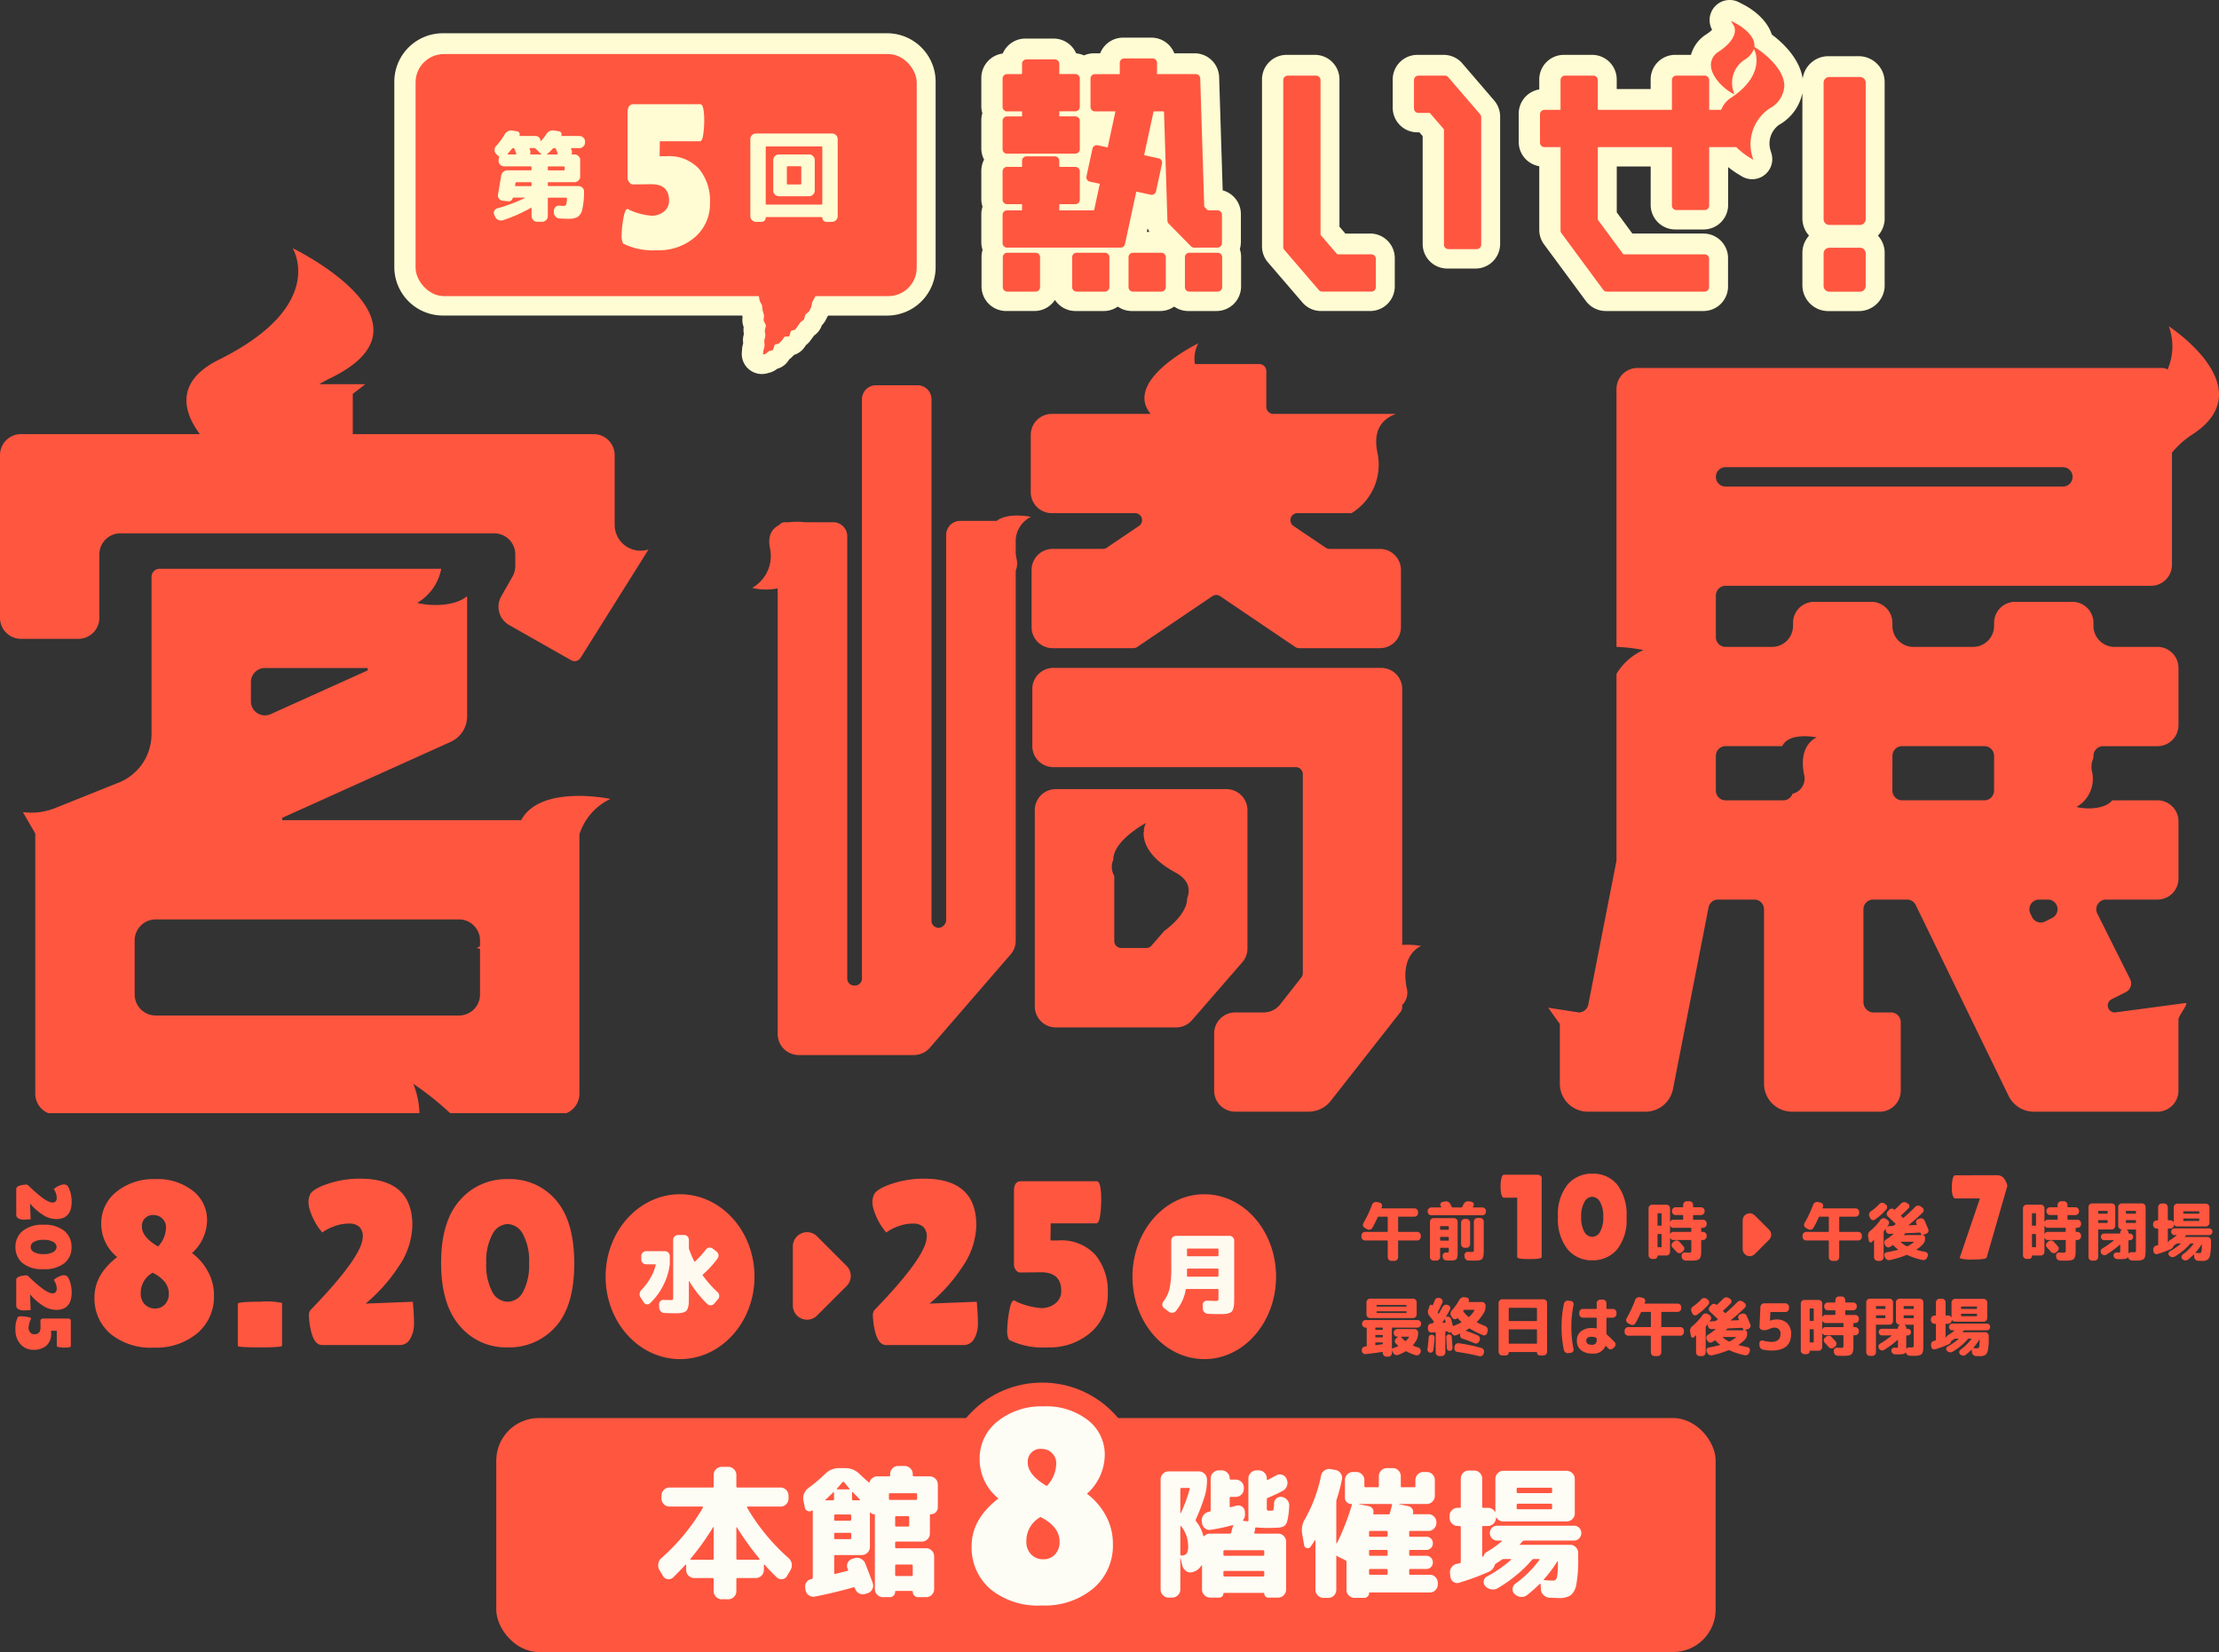
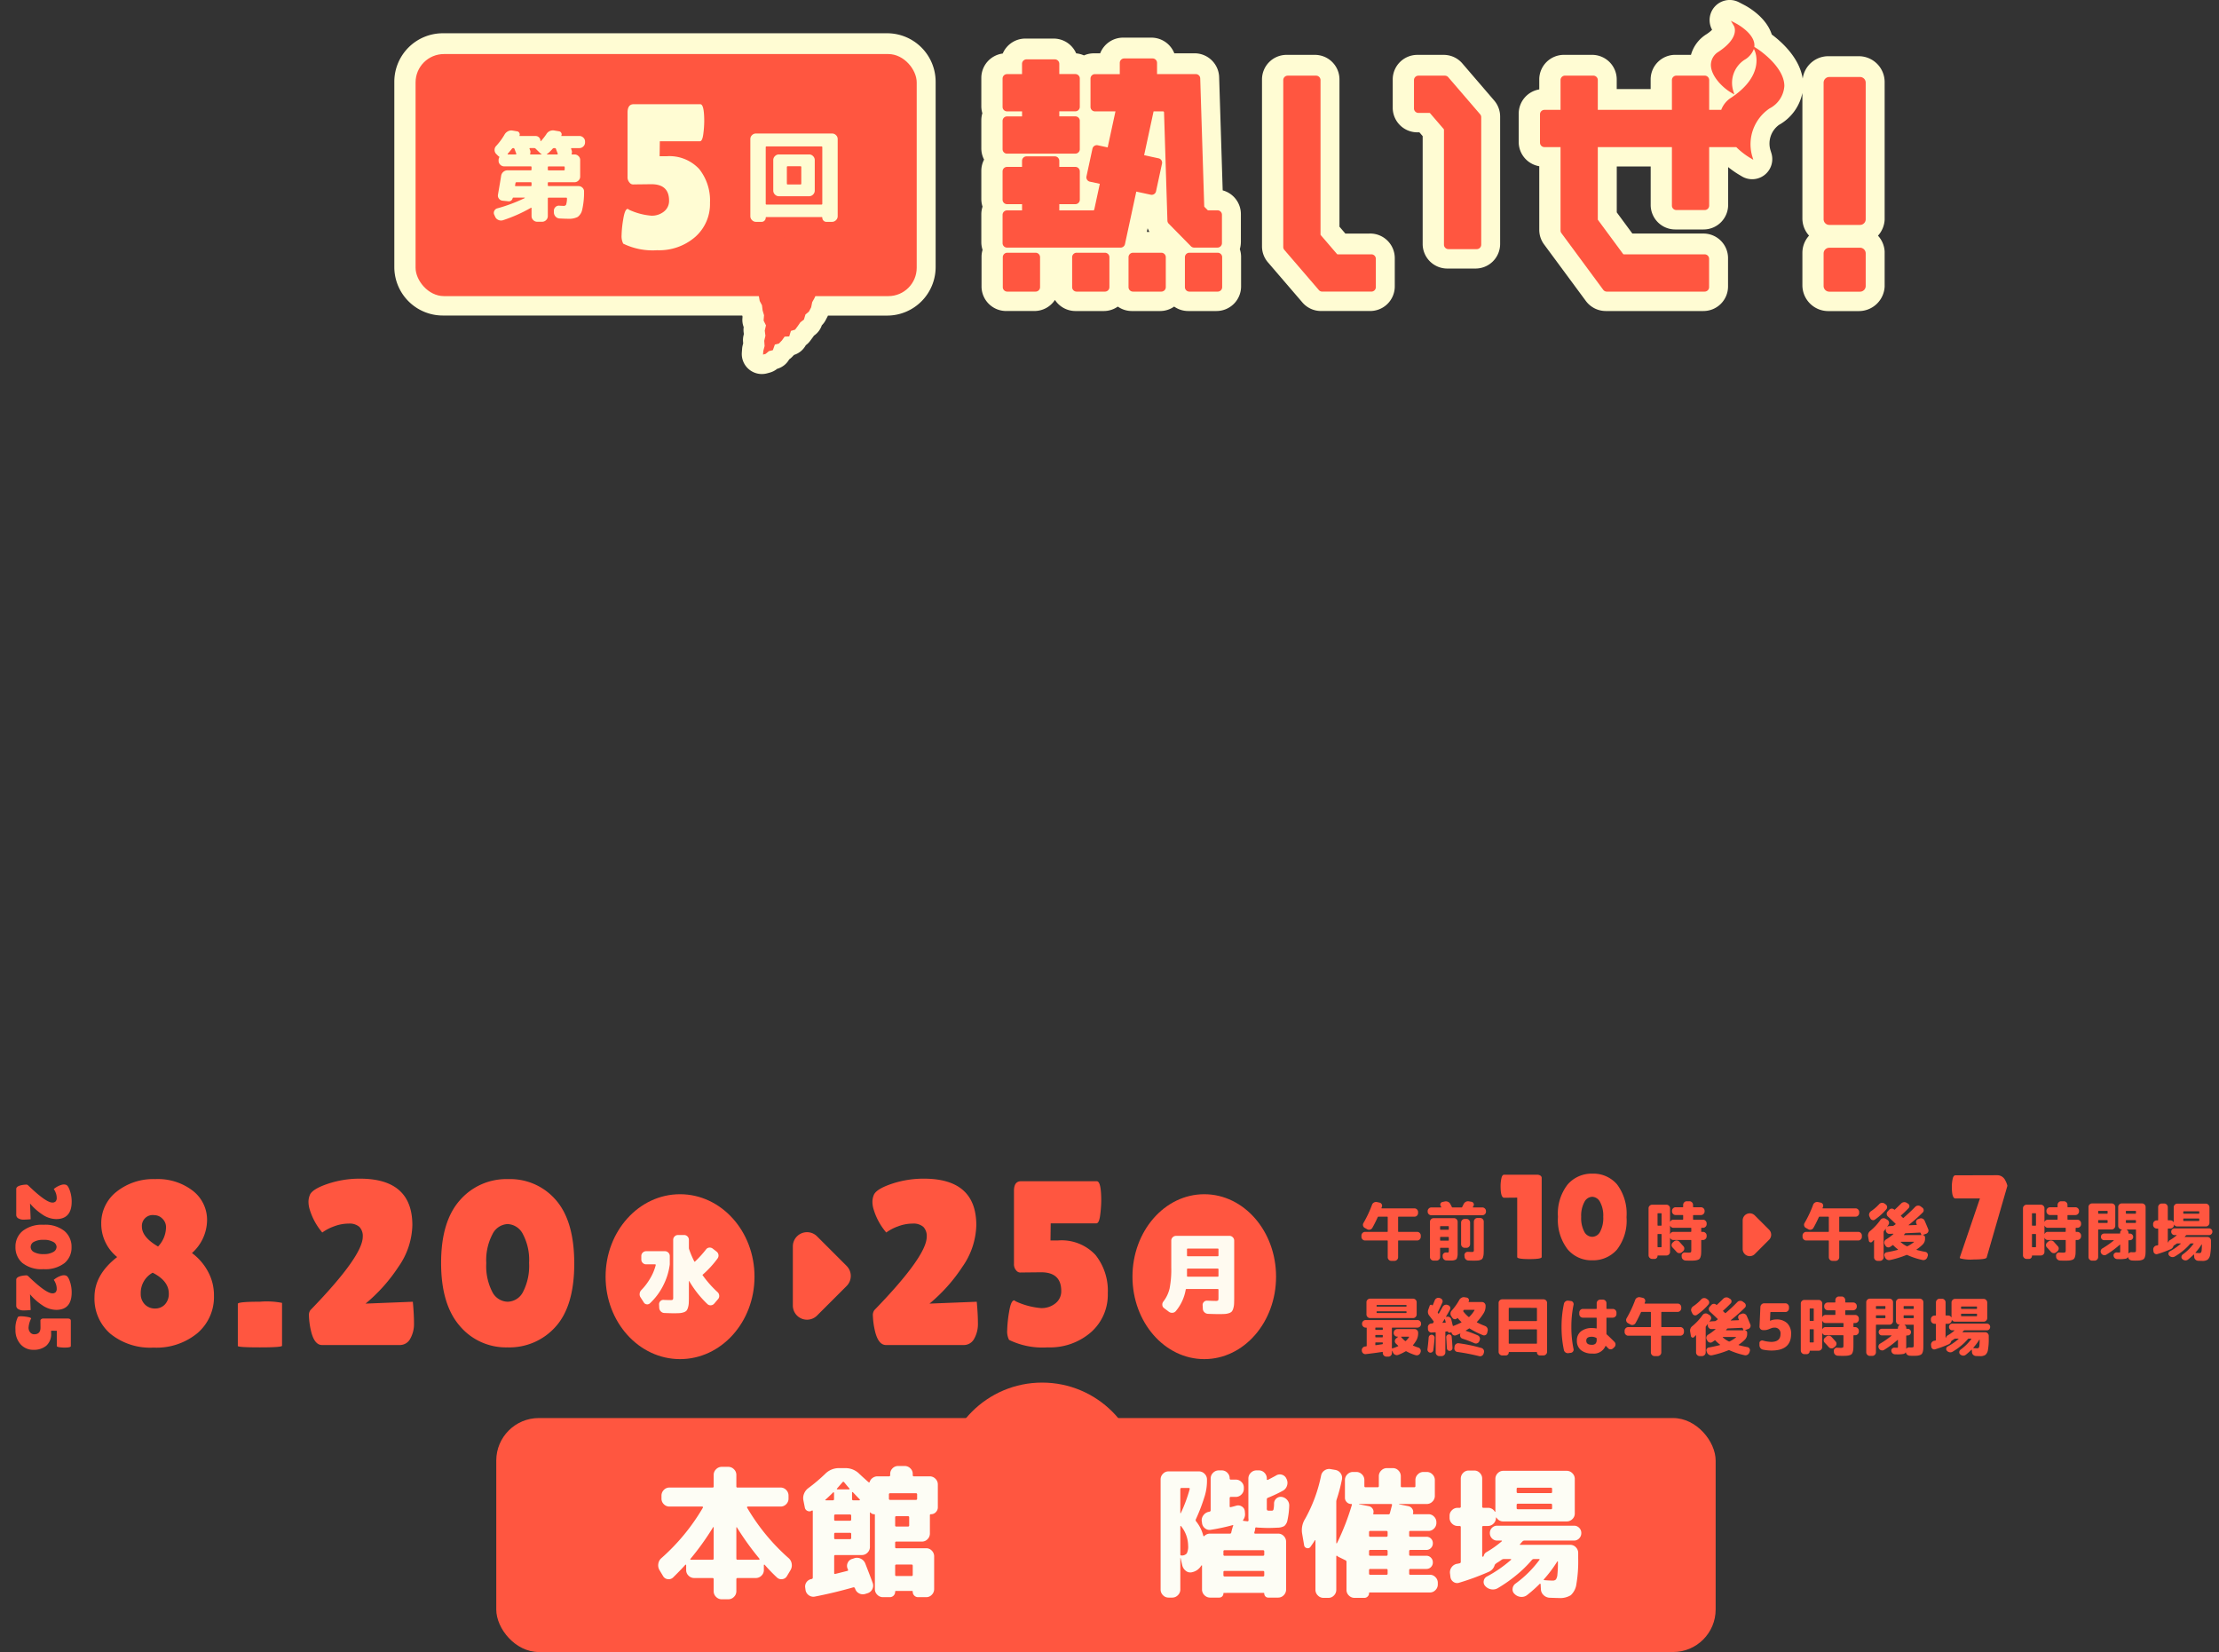
<svg xmlns="http://www.w3.org/2000/svg" width="313" height="233" viewBox="0 0 313 233">
  <rect x="0" y="0" width="313" height="233" fill="#333333" stroke="none" />
  <defs>
    <clipPath id="clip-path">
-       <rect id="長方形_902" data-name="長方形 902" width="313" height="122" fill="#ff5640" />
-     </clipPath>
+       </clipPath>
    <clipPath id="clip-path-2">
      <rect id="長方形_1074" data-name="長方形 1074" width="210.217" height="52.75" transform="translate(0 0)" fill="#fffcd3" />
    </clipPath>
    <clipPath id="clip-path-3">
      <rect id="長方形_906" data-name="長方形 906" width="121.738" height="38.194" fill="#ff5640" />
    </clipPath>
  </defs>
  <g id="title" transform="translate(-48.748 -193.789)">
    <g id="グループ_1761" data-name="グループ 1761" transform="translate(47.875 353.491)">
      <path id="パス_5737" data-name="パス 5737" d="M-17.11-6.963a6.707,6.707,0,0,1-2.326,5.28,9.056,9.056,0,0,1-6.2,2.046,8.911,8.911,0,0,1-6.1-1.964,6.534,6.534,0,0,1-2.228-5.148q0-3.184,3.2-5.659a6,6,0,0,1-2.244-4.686,5.625,5.625,0,0,1,2.145-4.521A8.285,8.285,0,0,1-25.393-23.4a8.05,8.05,0,0,1,5.329,1.666,5.186,5.186,0,0,1,1.98,4.191,6.3,6.3,0,0,1-2.128,4.57,7.861,7.861,0,0,1,2.227,2.557A6.958,6.958,0,0,1-17.11-6.963Zm-10.329-.3a2.074,2.074,0,0,0,.578,1.534,1.949,1.949,0,0,0,1.435.577,1.841,1.841,0,0,0,1.4-.577,2.145,2.145,0,0,0,.545-1.534q0-1.782-2.277-2.937A3.248,3.248,0,0,0-27.439-7.26Zm3.564-9.339a1.632,1.632,0,0,0-.511-1.221,1.6,1.6,0,0,0-1.139-.495A1.527,1.527,0,0,0-27.274-16.7q0,1.485,2.277,2.805A3.99,3.99,0,0,0-23.875-16.6ZM-7.507.1q0,.231-3.119.231t-3.118-.2v-5.94q0-.3,3.118-.3a11.207,11.207,0,0,1,3.119.165ZM9.092,0H-1.864Q-3.019,0-3.481-2.244a10.863,10.863,0,0,1-.231-1.848,1.211,1.211,0,0,1,.2-.825Q3.878-12.54,3.878-15.279A1.843,1.843,0,0,0,3.4-16.665a2.124,2.124,0,0,0-1.518-.462,5.8,5.8,0,0,0-2.079.4,6.381,6.381,0,0,0-1.634.858A9.031,9.031,0,0,1-3.613-19.14a3.7,3.7,0,0,1-.165-1.04,2.506,2.506,0,0,1,.165-.907q.264-.858,2.458-1.617a14.084,14.084,0,0,1,4.637-.759q7.392,0,7.392,6.567a10.633,10.633,0,0,1-1.98,5.891,23.413,23.413,0,0,1-4.62,5.164l6.666-.264q.165,1.749.165,3.036a4.2,4.2,0,0,1-.528,2.178A1.645,1.645,0,0,1,9.092,0ZM24.3.33a8.512,8.512,0,0,1-6.749-3.036q-2.623-3.036-2.623-8.877t2.64-8.827A8.676,8.676,0,0,1,24.387-23.4a8.5,8.5,0,0,1,6.749,2.97q2.574,2.97,2.574,8.943T31.086-2.591A8.7,8.7,0,0,1,24.3.33Zm0-17.391a2.507,2.507,0,0,0-2.128,1.436A7.873,7.873,0,0,0,21.3-11.55a7.936,7.936,0,0,0,.842,4.043,2.491,2.491,0,0,0,2.178,1.4A2.488,2.488,0,0,0,26.5-7.524a8.032,8.032,0,0,0,.841-4.059,7.78,7.78,0,0,0-.875-4.059A2.529,2.529,0,0,0,24.3-17.061Z" transform="translate(48.164 30)" fill="#ff5640" />
      <path id="パス_5736" data-name="パス 5736" d="M-7.409,0h-3.652q-.385,0-.539-.748a3.621,3.621,0,0,1-.077-.616.4.4,0,0,1,.066-.275Q-9.147-4.18-9.146-5.093a.614.614,0,0,0-.16-.462.708.708,0,0,0-.506-.154,1.935,1.935,0,0,0-.693.132,2.127,2.127,0,0,0-.545.286,3.01,3.01,0,0,1-.594-1.089,1.234,1.234,0,0,1-.055-.347.835.835,0,0,1,.055-.3q.088-.286.819-.539a4.7,4.7,0,0,1,1.546-.253q2.464,0,2.464,2.189a3.544,3.544,0,0,1-.66,1.964,7.8,7.8,0,0,1-1.54,1.721l2.222-.088q.055.583.055,1.012A1.4,1.4,0,0,1-6.914-.3.548.548,0,0,1-7.409,0Zm4.521.11A2.837,2.837,0,0,1-5.137-.9a4.406,4.406,0,0,1-.875-2.959A4.321,4.321,0,0,1-5.132-6.8a2.892,2.892,0,0,1,2.272-1,2.833,2.833,0,0,1,2.25.99A4.45,4.45,0,0,1,.247-3.828,4.325,4.325,0,0,1-.627-.863,2.9,2.9,0,0,1-2.888.11Zm0-5.8a.836.836,0,0,0-.71.479A2.624,2.624,0,0,0-3.889-3.85,2.645,2.645,0,0,0-3.608-2.5a.83.83,0,0,0,.726.467.829.829,0,0,0,.726-.473,2.677,2.677,0,0,0,.28-1.353,2.593,2.593,0,0,0-.292-1.353A.843.843,0,0,0-2.888-5.687ZM5.4,0H1.743Q1.358,0,1.2-.748a3.621,3.621,0,0,1-.077-.616.4.4,0,0,1,.066-.275Q3.657-4.18,3.657-5.093A.614.614,0,0,0,3.5-5.555a.708.708,0,0,0-.506-.154,1.935,1.935,0,0,0-.693.132,2.127,2.127,0,0,0-.545.286A3.01,3.01,0,0,1,1.16-6.38a1.234,1.234,0,0,1-.055-.347.835.835,0,0,1,.055-.3q.088-.286.82-.539a4.7,4.7,0,0,1,1.546-.253q2.464,0,2.464,2.189a3.544,3.544,0,0,1-.66,1.964,7.8,7.8,0,0,1-1.54,1.721l2.222-.088q.055.583.055,1.012A1.4,1.4,0,0,1,5.89-.3.548.548,0,0,1,5.4,0ZM11.1-7.7q.209,0,.209.913a5.482,5.482,0,0,1-.05.676q-.049.391-.181.391H8.938l-.011.8H9.29a2.171,2.171,0,0,1,1.755.682,2.7,2.7,0,0,1,.577,1.8A2.346,2.346,0,0,1,10.83-.6,2.935,2.935,0,0,1,8.795.11,3.581,3.581,0,0,1,6.98-.242a.874.874,0,0,1-.088-.446,5.9,5.9,0,0,1,.088-.858q.088-.556.242-.556a.222.222,0,0,1,.066.044,3.5,3.5,0,0,0,1.193.319,1.027,1.027,0,0,0,.682-.225.719.719,0,0,0,.27-.578q0-.88-.946-.88l-.946.011a.239.239,0,0,1-.22-.094.42.42,0,0,1-.11-.3V-7.249q0-.451.33-.451Z" transform="translate(3.164 19.052) rotate(90)" fill="#ff5640" />
      <path id="パス_5739" data-name="パス 5739" d="M-3.845,0H-14.8q-1.155,0-1.617-2.244a10.863,10.863,0,0,1-.231-1.848,1.211,1.211,0,0,1,.2-.825q7.392-7.623,7.392-10.362a1.843,1.843,0,0,0-.478-1.386,2.124,2.124,0,0,0-1.518-.462,5.8,5.8,0,0,0-2.079.4,6.381,6.381,0,0,0-1.634.858A9.031,9.031,0,0,1-16.55-19.14a3.7,3.7,0,0,1-.165-1.04,2.506,2.506,0,0,1,.165-.907q.264-.858,2.458-1.617a14.084,14.084,0,0,1,4.637-.759q7.392,0,7.392,6.567a10.633,10.633,0,0,1-1.98,5.891,23.413,23.413,0,0,1-4.62,5.164L-2-6.105q.165,1.749.165,3.036A4.2,4.2,0,0,1-2.36-.891,1.645,1.645,0,0,1-3.845,0ZM14.932-23.1q.627,0,.627,2.739a16.445,16.445,0,0,1-.149,2.03q-.148,1.172-.544,1.171H8.431L8.4-14.751H9.487A6.513,6.513,0,0,1,14.751-12.7a8.093,8.093,0,0,1,1.733,5.412A7.038,7.038,0,0,1,14.108-1.8,8.8,8.8,0,0,1,8,.33,10.742,10.742,0,0,1,2.557-.726a2.622,2.622,0,0,1-.264-1.336,17.689,17.689,0,0,1,.264-2.574Q2.821-6.3,3.283-6.3a.665.665,0,0,1,.2.132,10.493,10.493,0,0,0,3.581.957,3.08,3.08,0,0,0,2.046-.676,2.158,2.158,0,0,0,.809-1.733q0-2.64-2.838-2.64L4.24-10.23a.717.717,0,0,1-.66-.28,1.261,1.261,0,0,1-.33-.907V-21.747q0-1.353.99-1.353Z" transform="translate(140.648 30)" fill="#ff5640" />
      <ellipse id="楕円形_89" data-name="楕円形 89" cx="10.503" cy="11.629" rx="10.503" ry="11.629" transform="translate(86.294 8.73)" fill="#ff5640" />
      <ellipse id="楕円形_90" data-name="楕円形 90" cx="10.128" cy="11.629" rx="10.128" ry="11.629" transform="translate(160.612 8.73)" fill="#ff5640" />
      <path id="多角形_2" data-name="多角形 2" d="M7.589,1.414a2,2,0,0,1,2.828,0l4.175,4.175A2,2,0,0,1,13.178,9H4.828A2,2,0,0,1,3.414,5.589Z" transform="translate(121.708 11.254) rotate(90)" fill="#ff5640" />
      <path id="パス_5738" data-name="パス 5738" d="M3.264-4.2A15.067,15.067,0,0,0,5.4-1.776a.713.713,0,0,1,.228.474.662.662,0,0,1-.156.5L4.92-.156a.67.67,0,0,1-.474.234A.623.623,0,0,1,3.96-.1,14.613,14.613,0,0,1,1.4-3.336a.041.041,0,0,0-.03-.012q-.018,0-.018.024V-1.2q0,.612-.018.96a2.551,2.551,0,0,1-.114.648A1.2,1.2,0,0,1,1.008.84a.957.957,0,0,1-.4.228,2.234,2.234,0,0,1-.594.114Q-.3,1.2-.864,1.2q-.324,0-1.248-.036A.715.715,0,0,1-2.6.948.765.765,0,0,1-2.832.456l-.024-.492A.61.61,0,0,1-2.682-.5.571.571,0,0,1-2.22-.684q.468.024.936.024A.682.682,0,0,0-.918-.714.682.682,0,0,0-.864-1.08V-9.156a.657.657,0,0,1,.2-.48.657.657,0,0,1,.48-.2H.672a.657.657,0,0,1,.48.2.657.657,0,0,1,.2.48v1.14a.517.517,0,0,0,.036.2,13.257,13.257,0,0,0,.72,1.7q.048.084.12.012A15.709,15.709,0,0,0,3.768-7.8a.613.613,0,0,1,.444-.258.7.7,0,0,1,.5.138l.54.42a.7.7,0,0,1,.27.456.69.69,0,0,1-.126.516A13.944,13.944,0,0,1,3.264-4.212ZM-1.344-6.876V-5.7a9.05,9.05,0,0,1-.924,2.982,8.9,8.9,0,0,1-1.86,2.5A.555.555,0,0,1-4.6-.06a.546.546,0,0,1-.414-.276l-.456-.708a.777.777,0,0,1-.12-.534.826.826,0,0,1,.24-.5A8.342,8.342,0,0,0-4.1-3.732a7.051,7.051,0,0,0,.774-1.86.072.072,0,0,0-.018-.072A.086.086,0,0,0-3.408-5.7H-4.68a.657.657,0,0,1-.48-.2.657.657,0,0,1-.2-.48v-.492a.657.657,0,0,1,.2-.48.657.657,0,0,1,.48-.2h2.652a.657.657,0,0,1,.48.2A.657.657,0,0,1-1.344-6.876Z" transform="translate(96.693 24.319)" fill="#fffaf0" />
      <path id="パス_5740" data-name="パス 5740" d="M4.02-9.72a.657.657,0,0,1,.48.2.657.657,0,0,1,.2.48V-1.08q0,.612-.018.96a2.551,2.551,0,0,1-.114.648A1.2,1.2,0,0,1,4.356.96a.957.957,0,0,1-.4.228A2.234,2.234,0,0,1,3.36,1.3q-.312.018-.876.018-.516,0-1.476-.036a.759.759,0,0,1-.5-.216A.7.7,0,0,1,.276.576L.252.084A.579.579,0,0,1,.42-.39.575.575,0,0,1,.876-.576q.876.036,1.188.036A.627.627,0,0,0,2.418-.6q.066-.06.066-.36V-2.112a.1.1,0,0,0-.108-.108H-2.016q-.108,0-.12.084A6.367,6.367,0,0,1-3.528.888a.665.665,0,0,1-.486.246A.742.742,0,0,1-4.536.972l-.66-.5a.568.568,0,0,1-.24-.432.678.678,0,0,1,.144-.492A4.759,4.759,0,0,0-4.41-2.3,14.112,14.112,0,0,0-4.176-5.28V-9.036a.657.657,0,0,1,.2-.48.657.657,0,0,1,.48-.2ZM2.484-4.068v-.924A.1.1,0,0,0,2.376-5.1H-1.848a.1.1,0,0,0-.108.108v.924q0,.108.1.108H2.376A.1.1,0,0,0,2.484-4.068Zm0-2.88v-.876q0-.1-.108-.1H-1.848q-.108,0-.108.1v.876a.1.1,0,0,0,.108.108H2.376A.1.1,0,0,0,2.484-6.948Z" transform="translate(170.261 24.319)" fill="#fffaf0" />
    </g>
    <g id="グループ_3821" data-name="グループ 3821" transform="translate(0 -4)">
      <rect id="長方形_1070" data-name="長方形 1070" width="172" height="33" rx="6" transform="translate(118.748 397.79)" fill="#ff5640" />
      <g id="グループ_1826" data-name="グループ 1826" transform="translate(138.366 387.531)">
        <circle id="楕円形_109" data-name="楕円形 109" cx="14" cy="14" r="14" transform="translate(43.381 5.258)" fill="#ff5640" />
-         <path id="パス_5748" data-name="パス 5748" d="M20.982-8.229a7.927,7.927,0,0,1-2.75,6.24A10.7,10.7,0,0,1,10.9.429a10.531,10.531,0,0,1-7.215-2.32A7.722,7.722,0,0,1,1.053-7.976q0-3.764,3.783-6.688A7.088,7.088,0,0,1,2.184-20.2a6.648,6.648,0,0,1,2.535-5.343,9.791,9.791,0,0,1,6.474-2.106,9.513,9.513,0,0,1,6.3,1.969,6.129,6.129,0,0,1,2.34,4.953,7.445,7.445,0,0,1-2.515,5.4A9.29,9.29,0,0,1,19.948-12.3,8.223,8.223,0,0,1,20.982-8.229ZM8.775-8.58a2.451,2.451,0,0,0,.683,1.813,2.3,2.3,0,0,0,1.7.682,2.176,2.176,0,0,0,1.658-.682,2.536,2.536,0,0,0,.643-1.813q0-2.106-2.691-3.471A3.838,3.838,0,0,0,8.775-8.58Zm4.212-11.037a1.929,1.929,0,0,0-.6-1.443,1.893,1.893,0,0,0-1.345-.585A1.8,1.8,0,0,0,8.97-19.734q0,1.755,2.691,3.315A4.716,4.716,0,0,0,12.987-19.617Z" transform="translate(46.381 36.264)" fill="#fdfdf5" />
        <path id="パス_5750" data-name="パス 5750" d="M1.32-1.14l-.48-.8a1.323,1.323,0,0,1-.19-.91,1.294,1.294,0,0,1,.43-.81,28.924,28.924,0,0,0,5.86-7.12q.04-.04,0-.1a.118.118,0,0,0-.1-.06H2.22a1.078,1.078,0,0,1-.79-.33,1.078,1.078,0,0,1-.33-.79v-.42a1.111,1.111,0,0,1,.33-.8,1.062,1.062,0,0,1,.79-.34H8.3a.141.141,0,0,0,.16-.16V-15.4a1.1,1.1,0,0,1,.34-.8,1.1,1.1,0,0,1,.8-.34h.92a1.1,1.1,0,0,1,.8.34,1.1,1.1,0,0,1,.34.8v1.62a.141.141,0,0,0,.16.16H17.9a1.062,1.062,0,0,1,.79.34,1.111,1.111,0,0,1,.33.8v.42a1.078,1.078,0,0,1-.33.79,1.078,1.078,0,0,1-.79.33H13.28a.118.118,0,0,0-.1.06q-.04.06,0,.1a28.924,28.924,0,0,0,5.86,7.12,1.294,1.294,0,0,1,.43.81,1.323,1.323,0,0,1-.19.91l-.48.8a.859.859,0,0,1-.66.44.884.884,0,0,1-.76-.24,24.313,24.313,0,0,1-1.72-1.78.065.065,0,0,0-.08-.02.064.064,0,0,0-.04.06v.7a1.062,1.062,0,0,1-.34.79,1.111,1.111,0,0,1-.8.33H11.82q-.16,0-.16.18V1a1.1,1.1,0,0,1-.34.8,1.1,1.1,0,0,1-.8.34H9.6a1.1,1.1,0,0,1-.8-.34A1.1,1.1,0,0,1,8.46,1V-.68q0-.18-.16-.18H5.72a1.111,1.111,0,0,1-.8-.33,1.062,1.062,0,0,1-.34-.79v-.7a.064.064,0,0,0-.04-.06.065.065,0,0,0-.08.02q-.68.76-1.72,1.78a.884.884,0,0,1-.76.24A.859.859,0,0,1,1.32-1.14ZM11.66-8v4.38q0,.18.16.18h3.04q.04,0,.06-.05a.106.106,0,0,0,0-.09A39.346,39.346,0,0,1,11.74-8,.05.05,0,0,0,11.66-8ZM5.2-3.58q-.1.14.06.14H8.3q.16,0,.16-.18V-8a.046.046,0,0,0-.03-.05q-.03-.01-.05.03A37.936,37.936,0,0,1,5.2-3.58ZM21.32-10.8l-.2-1a1.652,1.652,0,0,1,.1-.98,1.782,1.782,0,0,1,.62-.78,24.412,24.412,0,0,0,2.34-1.98,2.7,2.7,0,0,1,1.9-.82h1a2.741,2.741,0,0,1,1.94.82q.62.58,1.28,1.16.14.08.16-.02a1.079,1.079,0,0,1,.41-.57,1.131,1.131,0,0,1,.69-.23h1.62a.159.159,0,0,0,.18-.18v-.16a1.078,1.078,0,0,1,.33-.79,1.078,1.078,0,0,1,.79-.33h.92a1.111,1.111,0,0,1,.8.33,1.062,1.062,0,0,1,.34.79v.16q0,.18.16.18h2.24a1.1,1.1,0,0,1,.8.34,1.1,1.1,0,0,1,.34.8v3.22a.959.959,0,0,1-.28.69.91.91,0,0,1-.68.29q-.16,0-.16.14v2.58a1.111,1.111,0,0,1-.33.8,1.062,1.062,0,0,1-.79.34H34.22a.141.141,0,0,0-.16.16v.62a.141.141,0,0,0,.16.16h4.22a1.062,1.062,0,0,1,.79.34,1.111,1.111,0,0,1,.33.8V.7a1.111,1.111,0,0,1-.33.8,1.062,1.062,0,0,1-.79.34H37.3a.751.751,0,0,1-.76-.76q0-.12-.1-.12H34.16q-.1,0-.1.12a.751.751,0,0,1-.76.76h-.96a1.1,1.1,0,0,1-.8-.34A1.1,1.1,0,0,1,31.2.7V-9.76a.088.088,0,0,0-.1-.1.61.61,0,0,1-.5-.22.049.049,0,0,0-.06-.03.047.047,0,0,0-.04.05v4.82a1.1,1.1,0,0,1-.34.8,1.1,1.1,0,0,1-.8.34H25.62a.141.141,0,0,0-.16.16v2.38q0,.16.16.12l1.68-.42q.18-.04.1-.2a1.1,1.1,0,0,0-.06-.14,1,1,0,0,1,.04-.83.964.964,0,0,1,.64-.53l.3-.1a1.178,1.178,0,0,1,.9.08,1.248,1.248,0,0,1,.62.66q.78,2,1.06,2.78a1.106,1.106,0,0,1-.06.85,1.1,1.1,0,0,1-.66.57l-.32.1A1.134,1.134,0,0,1,29,1.32a1.1,1.1,0,0,1-.58-.66A.058.058,0,0,0,28.4.62a.058.058,0,0,1-.02-.04.184.184,0,0,0-.24-.12q-2.74.78-5.42,1.3a1.078,1.078,0,0,1-.84-.19,1.093,1.093,0,0,1-.46-.73l-.04-.3a1.041,1.041,0,0,1,.18-.82,1.08,1.08,0,0,1,.72-.44.189.189,0,0,0,.16-.2v-9.4q0-.04-.05-.06t-.07,0a.59.59,0,0,1-.61.06A.612.612,0,0,1,21.32-10.8Zm12.9,8.04q-.16,0-.16.18v1.26q0,.18.16.18h2.16q.16,0,.16-.18V-2.58q0-.18-.16-.18Zm1.82-5.52V-9.42q0-.16-.18-.16H34.22a.141.141,0,0,0-.16.16v1.14a.141.141,0,0,0,.16.16h1.64Q36.04-8.12,36.04-8.28Zm-2.86-4.36v.58a.159.159,0,0,0,.18.18h3.62a.159.159,0,0,0,.18-.18v-.58a.159.159,0,0,0-.18-.18H33.36A.159.159,0,0,0,33.18-12.64Zm-5.2-.28v.94q0,.16.18.16h.86q.04,0,.06-.05t0-.07q-.34-.34-.98-1.02a.065.065,0,0,0-.08-.02A.064.064,0,0,0,27.98-12.92Zm-2.12-.56a.065.065,0,0,0-.02.08.064.064,0,0,0,.06.04h1.66q.04,0,.06-.05a.078.078,0,0,0-.02-.09q-.26-.28-.74-.88a.146.146,0,0,0-.22,0Zm-.4,3.84v.54a.141.141,0,0,0,.16.16h2.06q.18,0,.18-.16v-.54a.159.159,0,0,0-.18-.18H25.62Q25.46-9.82,25.46-9.64Zm0,2.58v.56a.141.141,0,0,0,.16.16h2.06q.18,0,.18-.16v-.56a.159.159,0,0,0-.18-.18H25.62Q25.46-7.24,25.46-7.06Zm-1.22-4.86q-.1.1.06.1h.96q.18,0,.18-.16v-.9q0-.04-.05-.06t-.07,0Q24.78-12.4,24.24-11.92Z" transform="translate(2.588 33.681)" fill="#fdfdf5" />
        <path id="パス_5749" data-name="パス 5749" d="M2.26,1.9a1.062,1.062,0,0,1-.79-.34,1.111,1.111,0,0,1-.33-.8V-14.76a1.111,1.111,0,0,1,.33-.8,1.062,1.062,0,0,1,.79-.34H6.54a1.1,1.1,0,0,1,.8.34,1.1,1.1,0,0,1,.34.8v.08a7.5,7.5,0,0,1-.3,2.2A26.414,26.414,0,0,1,6.12-9.16a.268.268,0,0,0,.02.3A5.245,5.245,0,0,1,7.16-6.82a.126.126,0,0,0,.07.06q.05.02.07-.02a1.118,1.118,0,0,1,.82-.34h2.76q.2,0,.22-.14.02-.1.08-.34a2.973,2.973,0,0,1,.1-.34.788.788,0,0,1,.1-.28.072.072,0,0,0-.01-.08.051.051,0,0,0-.07-.02,28.208,28.208,0,0,1-3.08.66.993.993,0,0,1-.83-.22,1.063,1.063,0,0,1-.41-.76L6.94-8.9a1.153,1.153,0,0,1,.26-.84,1.2,1.2,0,0,1,.76-.46H8l.04-.02a.189.189,0,0,0,.16-.2V-14.9a1.1,1.1,0,0,1,.34-.8,1.1,1.1,0,0,1,.8-.34h.42a1.078,1.078,0,0,1,.79.33,1.078,1.078,0,0,1,.33.79q0,.18.16.18h.7a1.111,1.111,0,0,1,.8.33,1.062,1.062,0,0,1,.34.79v.18a1.1,1.1,0,0,1-.34.8,1.1,1.1,0,0,1-.8.34h-.7q-.16,0-.16.18v1.14q0,.16.16.12.44-.1.76-.2a.961.961,0,0,1,.81.12.865.865,0,0,1,.41.68l.02.26a1.272,1.272,0,0,1-.24.92q-.1.16.06.16l.52.06q.16,0,.16-.14,0-.06-.01-.21t-.01-.23V-14.9a1.1,1.1,0,0,1,.34-.8,1.1,1.1,0,0,1,.8-.34H15a1.062,1.062,0,0,1,.79.34,1.111,1.111,0,0,1,.33.8v.1q0,.16.18.08,1.04-.54,1.16-.62a.987.987,0,0,1,.82-.08.965.965,0,0,1,.6.54l.04.08a1.227,1.227,0,0,1,.05.91,1.213,1.213,0,0,1-.57.71,19.544,19.544,0,0,1-2.12,1,.233.233,0,0,0-.16.24v1.2a.667.667,0,0,0,.04.31.358.358,0,0,0,.22.07h.46a.22.22,0,0,0,.22-.16,3.768,3.768,0,0,0,.08-.86.944.944,0,0,1,.34-.71.932.932,0,0,1,.76-.21,1.236,1.236,0,0,1,.76.44,1.162,1.162,0,0,1,.28.82A10.93,10.93,0,0,1,19.03-9a1.405,1.405,0,0,1-.45.81,2,2,0,0,1-.96.23q-.8.04-1.24.04-.52,0-1.24-.04-.08,0-.25-.01A1.491,1.491,0,0,1,14.64-8q-.16,0-.16.14a1.685,1.685,0,0,1-.04.28.461.461,0,0,1-.04.16.459.459,0,0,0-.04.14q-.04.16.14.16h3.22a1.062,1.062,0,0,1,.79.34,1.111,1.111,0,0,1,.33.8V.76a1.111,1.111,0,0,1-.33.8,1.062,1.062,0,0,1-.79.34h-1.4a.527.527,0,0,1-.4-.17.577.577,0,0,1-.16-.41q0-.08-.1-.08H10.08a.071.071,0,0,0-.08.08.58.58,0,0,1-.58.58H8.12a1.1,1.1,0,0,1-.8-.34,1.1,1.1,0,0,1-.34-.8V-2.62q0-.02-.04-.02a.081.081,0,0,0-.06.02,1.968,1.968,0,0,1-1.3.94.982.982,0,0,1-.88-.19,1.419,1.419,0,0,1-.52-.83l-.22-.96a.018.018,0,0,0-.02-.02.018.018,0,0,0-.02.02V.76a1.1,1.1,0,0,1-.34.8,1.1,1.1,0,0,1-.8.34ZM10-4.62v.46a.141.141,0,0,0,.16.16h5.42q.18,0,.18-.16v-.46q0-.16-.18-.16H10.16A.141.141,0,0,0,10-4.62ZM10-1.7v.44q0,.18.16.18h5.42a.159.159,0,0,0,.18-.18V-1.7q0-.16-.18-.16H10.16A.141.141,0,0,0,10-1.7ZM3.92-13.38v3.34q0,.04.03.04T4-10.04A20.459,20.459,0,0,0,5.24-13.4q.04-.16-.14-.16H4.08Q3.92-13.56,3.92-13.38Zm0,5.24V-4.2a.141.141,0,0,0,.16.16.908.908,0,0,0,.75-.29,2.153,2.153,0,0,0,.19-1.11,4.426,4.426,0,0,0-1-2.74.04.04,0,0,0-.06-.02A.064.064,0,0,0,3.92-8.14ZM21.38-5.5,21.1-7.14a2.97,2.97,0,0,1,.42-2.06,21.063,21.063,0,0,0,2.26-6.12,1.121,1.121,0,0,1,.49-.72,1.131,1.131,0,0,1,.85-.18l.7.12a1.132,1.132,0,0,1,.72.48,1.1,1.1,0,0,1,.18.84,23.181,23.181,0,0,1-.74,2.82,1.077,1.077,0,0,0-.06.34v5.84q0,.02.04.02a.081.081,0,0,0,.06-.02,34.387,34.387,0,0,0,2.1-5.4q.04-.12-.1-.12a.846.846,0,0,1-.62-.26.846.846,0,0,1-.26-.62v-2.5a1.1,1.1,0,0,1,.34-.8,1.1,1.1,0,0,1,.8-.34h.46a1.1,1.1,0,0,1,.8.34,1.1,1.1,0,0,1,.34.8v.84q0,.18.16.18h1.72q.16,0,.16-.18v-1.38a1.1,1.1,0,0,1,.34-.8,1.1,1.1,0,0,1,.8-.34h.84a1.062,1.062,0,0,1,.79.34,1.111,1.111,0,0,1,.33.8v1.38a.159.159,0,0,0,.18.18h1.7a.159.159,0,0,0,.18-.18v-.84a1.1,1.1,0,0,1,.34-.8,1.1,1.1,0,0,1,.8-.34h.46a1.1,1.1,0,0,1,.8.34,1.1,1.1,0,0,1,.34.8v2.24a1.1,1.1,0,0,1-.34.8,1.1,1.1,0,0,1-.8.34h-3.9a.058.058,0,0,1-.02.04l1.32.26a.866.866,0,0,1,.56.39.756.756,0,0,1,.1.65q-.04.1.1.1h2.08a1.062,1.062,0,0,1,.79.34,1.111,1.111,0,0,1,.33.8v.08a1.111,1.111,0,0,1-.33.8,1.062,1.062,0,0,1-.79.34H36.36a.141.141,0,0,0-.16.16v.48q0,.18.16.18h2.26a.894.894,0,0,1,.66.26.894.894,0,0,1,.26.66.91.91,0,0,1-.27.67.886.886,0,0,1-.65.27H36.36q-.16,0-.16.18v.46q0,.18.16.18h2.26a.886.886,0,0,1,.65.27.91.91,0,0,1,.27.67.9.9,0,0,1-.26.65.877.877,0,0,1-.66.27H36.36q-.16,0-.16.18v.48a.141.141,0,0,0,.16.16h2.76a1.062,1.062,0,0,1,.79.34,1.111,1.111,0,0,1,.33.8V.04a1.111,1.111,0,0,1-.33.8,1.062,1.062,0,0,1-.79.34H30.64a.088.088,0,0,0-.1.1.622.622,0,0,1-.2.47.649.649,0,0,1-.46.19H28.5a1.111,1.111,0,0,1-.8-.33,1.062,1.062,0,0,1-.34-.79V-3.12a.235.235,0,0,0-.14-.24l-.94-.46a.931.931,0,0,1-.24-.16q-.02-.04-.07-.02t-.05.06V.8a1.111,1.111,0,0,1-.33.8,1.062,1.062,0,0,1-.79.34h-.68a1.1,1.1,0,0,1-.8-.34,1.1,1.1,0,0,1-.34-.8V-6.16q0-.04-.03-.04a.068.068,0,0,0-.05.02q-.26.42-.62.92a.465.465,0,0,1-.52.18A.483.483,0,0,1,21.38-5.5ZM33.16-1.48v-.48q0-.18-.16-.18H30.72a.159.159,0,0,0-.18.18v.48q0,.16.18.16H33A.141.141,0,0,0,33.16-1.48Zm0-2.7v-.46q0-.18-.16-.18H30.72a.159.159,0,0,0-.18.18v.46a.159.159,0,0,0,.18.18H33Q33.16-4,33.16-4.18Zm0-2.68v-.46q0-.18-.16-.18H30.72a.159.159,0,0,0-.18.18v.46a.159.159,0,0,0,.18.18H33Q33.16-6.68,33.16-6.86ZM29.14-11.3a.018.018,0,0,0-.02.02.018.018,0,0,0,.02.02L30.5-11a.839.839,0,0,1,.55.38.75.75,0,0,1,.09.64q-.04.14.1.14h2.02a.2.2,0,0,0,.22-.16q.14-.54.3-1.14.04-.16-.14-.16Zm13.9,3.1a1.1,1.1,0,0,1-.8-.34,1.1,1.1,0,0,1-.34-.8v-.3a1.062,1.062,0,0,1,.34-.79,1.111,1.111,0,0,1,.8-.33h.26a.159.159,0,0,0,.18-.18v-3.94a1.111,1.111,0,0,1,.33-.8,1.062,1.062,0,0,1,.79-.34h.78a1.062,1.062,0,0,1,.79.34,1.111,1.111,0,0,1,.33.8v3.94a.159.159,0,0,0,.18.18h.62a1.091,1.091,0,0,1,.98.54.068.068,0,0,0,.05.02q.03,0,.03-.04v-4.6a1.111,1.111,0,0,1,.33-.8,1.062,1.062,0,0,1,.79-.34h8.94a1.1,1.1,0,0,1,.8.34,1.1,1.1,0,0,1,.34.8v4.88a1.062,1.062,0,0,1-.34.79,1.111,1.111,0,0,1-.8.33H49.48a1.074,1.074,0,0,1-.96-.54.045.045,0,0,0-.05-.01.046.046,0,0,0-.03.05,1.1,1.1,0,0,1-.34.8,1.1,1.1,0,0,1-.8.34h-.62q-.18,0-.18.16v4.08l.02.02v.04a.064.064,0,0,0,.06.04.138.138,0,0,0,.09-.05A.138.138,0,0,0,46.72-4a.8.8,0,0,1,.4-.52,13.829,13.829,0,0,0,2.14-1.52q.04-.04.02-.07a.067.067,0,0,0-.06-.03h-.6a.989.989,0,0,1-.74-.31,1.039,1.039,0,0,1-.3-.75,1,1,0,0,1,.3-.74,1,1,0,0,1,.74-.3H59.44a1,1,0,0,1,.74.3,1,1,0,0,1,.3.74,1.039,1.039,0,0,1-.3.75.989.989,0,0,1-.74.31H52.46a.384.384,0,0,0-.28.12q-.06.06-.17.19t-.17.19q-.1.1.06.1h7.02a1.062,1.062,0,0,1,.79.34,1.111,1.111,0,0,1,.33.8v.76a19.054,19.054,0,0,1-.25,3.62A2.579,2.579,0,0,1,59,1.56a2.835,2.835,0,0,1-1.68.4q-.26,0-1.34-.04a1.315,1.315,0,0,1-.83-.38,1.174,1.174,0,0,1-.37-.82l-.04-.7a.084.084,0,0,0-.05-.07q-.05-.03-.07.01a19.917,19.917,0,0,1-1.78,1.58,1.266,1.266,0,0,1-.89.26,1.367,1.367,0,0,1-.85-.38l-.04-.04a.834.834,0,0,1-.27-.74.984.984,0,0,1,.39-.7A15.462,15.462,0,0,0,54.56-3.4q.1-.14-.06-.14h-.7a.384.384,0,0,0-.28.12,16.5,16.5,0,0,1-2.2,2.15A19.974,19.974,0,0,1,48.68.58a1.371,1.371,0,0,1-.93.15,1.435,1.435,0,0,1-.83-.47.818.818,0,0,1-.2-.73.843.843,0,0,1,.46-.61,17.919,17.919,0,0,0,3.38-2.34q.04-.02.02-.07t-.06-.05H49.6a.633.633,0,0,0-.32.08q-.42.3-.76.5l-.04.04a.537.537,0,0,0-.22.24,1.445,1.445,0,0,1-.82.94A35.355,35.355,0,0,1,43.26-.2a.893.893,0,0,1-.81-.11.968.968,0,0,1-.43-.71l-.06-.48a1.189,1.189,0,0,1,.22-.87,1.2,1.2,0,0,1,.74-.49,1.166,1.166,0,0,0,.18-.03q.14-.03.22-.05a.189.189,0,0,0,.16-.2v-4.9q0-.16-.18-.16ZM55.22-.7q-.1.14.06.14.68.06,1.14.06a.612.612,0,0,0,.48-.16,1.456,1.456,0,0,0,.21-.7,15.421,15.421,0,0,0,.07-1.76v-.04a.047.047,0,0,0-.04-.05.049.049,0,0,0-.06.03A17.532,17.532,0,0,1,55.22-.7ZM51.36-13.42V-13q0,.16.18.16H56.2a.141.141,0,0,0,.16-.16v-.42q0-.18-.16-.18H51.54A.159.159,0,0,0,51.36-13.42Zm0,2.26v.44q0,.16.18.16H56.2a.141.141,0,0,0,.16-.16v-.44q0-.18-.16-.18H51.54A.159.159,0,0,0,51.36-11.16Z" transform="translate(72.952 33.681)" fill="#fdfdf5" />
      </g>
    </g>
    <g id="グループ_1827" data-name="グループ 1827" transform="translate(240.47 355.372)">
      <path id="パス_5745" data-name="パス 5745" d="M5.321-.221q-.085.272-1.8.272A5.83,5.83,0,0,1,1.6-.1.147.147,0,0,1,1.53-.221l2.839-8.33H.918q-.51,0-.51-1.649a5.288,5.288,0,0,1,.111-1.088q.11-.527.382-.527l5.95-.017a1.257,1.257,0,0,1,1.105.748,2.908,2.908,0,0,1,.289.748Z" transform="translate(83.185 16)" fill="#ff5640" />
      <path id="パス_5742" data-name="パス 5742" d="M6.052-.289Q6.052,0,4.326,0T2.6-.289V-8.67L.765-8.653q-.51,0-.51-1.632a5.288,5.288,0,0,1,.111-1.088q.11-.527.383-.527H5.406a.787.787,0,0,1,.468.127.376.376,0,0,1,.179.314ZM13.175.17A4.385,4.385,0,0,1,9.7-1.394,6.81,6.81,0,0,1,8.347-5.967a6.678,6.678,0,0,1,1.36-4.547,4.47,4.47,0,0,1,3.51-1.538,4.379,4.379,0,0,1,3.477,1.53A6.877,6.877,0,0,1,18.02-5.916a6.685,6.685,0,0,1-1.352,4.581A4.48,4.48,0,0,1,13.175.17Zm0-8.959a1.292,1.292,0,0,0-1.1.74,4.056,4.056,0,0,0-.45,2.1,4.088,4.088,0,0,0,.434,2.082,1.283,1.283,0,0,0,1.122.723,1.282,1.282,0,0,0,1.122-.731,4.137,4.137,0,0,0,.434-2.091,4.008,4.008,0,0,0-.451-2.091A1.3,1.3,0,0,0,13.175-8.789Z" transform="translate(19.687 16)" fill="#ff5640" />
      <path id="パス_5741" data-name="パス 5741" d="M.828-2a.493.493,0,0,1-.36-.153.493.493,0,0,1-.153-.36V-2.7a.493.493,0,0,1,.153-.36.493.493,0,0,1,.36-.153H3.942q.081,0,.081-.072V-5.274a.072.072,0,0,0-.081-.081H2.718a.1.1,0,0,0-.108.072q-.414.909-.756,1.5a.51.51,0,0,1-.315.247.52.52,0,0,1-.4-.041l-.36-.2a.467.467,0,0,1-.234-.3.474.474,0,0,1,.045-.374A16.382,16.382,0,0,0,1.809-7.038a.561.561,0,0,1,.266-.315.611.611,0,0,1,.409-.072l.378.081a.445.445,0,0,1,.306.216.44.44,0,0,1,.036.369q-.009.027-.032.081T3.141-6.6q-.018.072.054.072H7.8a.478.478,0,0,1,.355.153.5.5,0,0,1,.149.36v.144a.5.5,0,0,1-.149.36.478.478,0,0,1-.355.153H5.562q-.072,0-.072.081v1.989a.064.064,0,0,0,.072.072h2.61a.493.493,0,0,1,.36.153.493.493,0,0,1,.153.36v.189a.493.493,0,0,1-.153.36A.493.493,0,0,1,8.172-2H5.562a.064.064,0,0,0-.072.072V.36a.493.493,0,0,1-.153.36.493.493,0,0,1-.36.153h-.45A.478.478,0,0,1,4.171.72.5.5,0,0,1,4.023.36V-1.926Q4.023-2,3.942-2ZM10.17-5.562a.5.5,0,0,1-.36-.149.478.478,0,0,1-.153-.355v-.081a.493.493,0,0,1,.153-.36.493.493,0,0,1,.36-.153h1.359q.072,0,.036-.072a.519.519,0,0,0-.036-.076q-.027-.049-.045-.076a.355.355,0,0,1-.009-.338.38.38,0,0,1,.261-.212l.351-.072a.706.706,0,0,1,.437.05.66.66,0,0,1,.319.292q.108.189.225.441a.117.117,0,0,0,.108.063h1.242a.117.117,0,0,0,.108-.063l.207-.414a.682.682,0,0,1,.3-.315.643.643,0,0,1,.418-.072l.387.063a.4.4,0,0,1,.284.207.356.356,0,0,1,.014.342.31.31,0,0,1-.045.09.88.88,0,0,0-.054.09q-.018.018,0,.045a.053.053,0,0,0,.045.027H17.37a.493.493,0,0,1,.36.153.493.493,0,0,1,.153.36v.081a.478.478,0,0,1-.153.355.5.5,0,0,1-.36.149ZM12.411-.3q.171,0,.2-.05a1.008,1.008,0,0,0,.027-.319V-.891q0-.081-.072-.081H11.493a.072.072,0,0,0-.081.081V.333a.485.485,0,0,1-.149.355.485.485,0,0,1-.355.149h-.414a.5.5,0,0,1-.36-.149A.478.478,0,0,1,9.981.333V-4.635a.493.493,0,0,1,.153-.36.493.493,0,0,1,.36-.153h2.88a.493.493,0,0,1,.36.153.493.493,0,0,1,.153.36V-.693q0,.423,0,.63a1.789,1.789,0,0,1-.058.414.743.743,0,0,1-.113.274.58.58,0,0,1-.238.131,1.163,1.163,0,0,1-.356.067q-.175,0-.535,0-.171,0-.288-.009A.513.513,0,0,1,11.93.652a.562.562,0,0,1-.158-.373V.162a.431.431,0,0,1,.14-.342.434.434,0,0,1,.355-.126q.045,0,.09,0Zm-1-3.645v.36q0,.072.081.072h1.071a.064.064,0,0,0,.072-.072v-.36q0-.081-.072-.081H11.493A.072.072,0,0,0,11.412-3.942ZM12.564-1.98q.072,0,.072-.081v-.36q0-.081-.072-.081H11.493a.072.072,0,0,0-.081.081v.36a.072.072,0,0,0,.081.081Zm3.078.5a.5.5,0,0,1-.148.36.478.478,0,0,1-.356.153h-.261a.478.478,0,0,1-.356-.153.5.5,0,0,1-.149-.36V-4.527a.5.5,0,0,1,.149-.36.478.478,0,0,1,.356-.153h.261a.478.478,0,0,1,.356.153.5.5,0,0,1,.148.36ZM14.859.288,14.841.081a.437.437,0,0,1,.135-.342A.448.448,0,0,1,15.327-.4l.531.018q.225,0,.27-.05a.628.628,0,0,0,.045-.319V-4.662a.5.5,0,0,1,.149-.36.478.478,0,0,1,.355-.153h.387a.478.478,0,0,1,.355.153.5.5,0,0,1,.149.36v3.87q0,.414-.014.648A2.053,2.053,0,0,1,17.483.3a.761.761,0,0,1-.135.293.649.649,0,0,1-.257.153,1.336,1.336,0,0,1-.382.081q-.2.014-.562.014-.387,0-.747-.018A.536.536,0,0,1,15.03.657.574.574,0,0,1,14.859.288Z" transform="translate(0 15.375)" fill="#ff5640" />
      <path id="パス_5744" data-name="パス 5744" d="M.828-2a.493.493,0,0,1-.36-.153.493.493,0,0,1-.153-.36V-2.7a.493.493,0,0,1,.153-.36.493.493,0,0,1,.36-.153H3.942q.081,0,.081-.072V-5.274a.072.072,0,0,0-.081-.081H2.718a.1.1,0,0,0-.108.072q-.414.909-.756,1.5a.51.51,0,0,1-.315.247.52.52,0,0,1-.4-.041l-.36-.2a.467.467,0,0,1-.234-.3.474.474,0,0,1,.045-.374A16.382,16.382,0,0,0,1.809-7.038a.561.561,0,0,1,.266-.315.611.611,0,0,1,.409-.072l.378.081a.445.445,0,0,1,.306.216.44.44,0,0,1,.036.369q-.009.027-.032.081T3.141-6.6q-.018.072.054.072H7.8a.478.478,0,0,1,.355.153.5.5,0,0,1,.149.36v.144a.5.5,0,0,1-.149.36.478.478,0,0,1-.355.153H5.562q-.072,0-.072.081v1.989a.064.064,0,0,0,.072.072h2.61a.493.493,0,0,1,.36.153.493.493,0,0,1,.153.36v.189a.493.493,0,0,1-.153.36A.493.493,0,0,1,8.172-2H5.562a.064.064,0,0,0-.072.072V.36a.493.493,0,0,1-.153.36.493.493,0,0,1-.36.153h-.45A.478.478,0,0,1,4.171.72.5.5,0,0,1,4.023.36V-1.926Q4.023-2,3.942-2ZM11.88-7.209l.162.117a.472.472,0,0,1,.2.328.454.454,0,0,1-.108.365,8.143,8.143,0,0,1-1.62,1.458.4.4,0,0,1-.365.054.435.435,0,0,1-.274-.243l-.126-.261A.541.541,0,0,1,9.725-5.8a.638.638,0,0,1,.247-.333,6.307,6.307,0,0,0,1.161-1,.553.553,0,0,1,.356-.176A.585.585,0,0,1,11.88-7.209ZM9.666-1.971l-.1-.576a.8.8,0,0,1,.306-.81A7.86,7.86,0,0,0,11.3-4.9a.552.552,0,0,1,.333-.229.5.5,0,0,1,.387.058l.243.144a.517.517,0,0,1,.239.311.445.445,0,0,1-.059.382q-.027.045-.086.13t-.085.131.027.018a.457.457,0,0,1,.243-.072l.5-.027a.216.216,0,0,0,.126-.045q.036-.027.117-.081t.126-.09q.063-.054.018-.1-.63-.612-1.08-1.017a.5.5,0,0,1-.162-.351.476.476,0,0,1,.135-.36l.225-.243a.474.474,0,0,1,.337-.153.457.457,0,0,1,.347.126.068.068,0,0,0,.108,0q.315-.279.891-.855a.62.62,0,0,1,.373-.18.583.583,0,0,1,.4.09l.189.117a.4.4,0,0,1,.194.306.4.4,0,0,1-.122.342q-.549.567-1.044,1-.063.045,0,.108a1.7,1.7,0,0,1,.126.117l.117.117a.076.076,0,0,0,.108,0q.891-.765,1.638-1.539a.548.548,0,0,1,.369-.171.569.569,0,0,1,.4.108l.243.18a.451.451,0,0,1,.18.328.416.416,0,0,1-.126.346,23.434,23.434,0,0,1-1.989,1.764.018.018,0,0,0-.009.027.029.029,0,0,0,.027.018l1.08-.045a.043.043,0,0,0,.041-.027.068.068,0,0,0,0-.054q-.009-.018-.027-.058l-.027-.058a.463.463,0,0,1-.018-.378.405.405,0,0,1,.27-.252l.216-.081a.53.53,0,0,1,.4.014.541.541,0,0,1,.292.283q.216.486.513,1.215a.449.449,0,0,1-.009.382.5.5,0,0,1-.288.257l-.486.171v.009a.32.32,0,0,1,.234.1.32.32,0,0,1,.1.234v.144a1.138,1.138,0,0,1-.306.828,5.169,5.169,0,0,1-.882.72A.043.043,0,0,0,16.4-.7a.042.042,0,0,0,.023.031q.477.135,1.215.279a.41.41,0,0,1,.3.212.433.433,0,0,1,.036.365l-.063.18a.585.585,0,0,1-.261.319.547.547,0,0,1-.405.067A10.673,10.673,0,0,1,15.1.054a.156.156,0,0,0-.135-.009,13.459,13.459,0,0,1-2.313.711A.6.6,0,0,1,12.24.7a.618.618,0,0,1-.288-.31L11.88.207A.382.382,0,0,1,11.9-.139a.4.4,0,0,1,.284-.2q.837-.144,1.566-.342a.042.042,0,0,0,.023-.032.043.043,0,0,0-.014-.04,5.038,5.038,0,0,1-.639-.567.072.072,0,0,0-.108-.009q-.036.027-.333.225a.442.442,0,0,1-.378.063A.463.463,0,0,1,12-1.287l-.1-.18a.472.472,0,0,1-.036-.383.528.528,0,0,1,.252-.31A6.791,6.791,0,0,0,13.122-2.9a.029.029,0,0,0,.009-.036.029.029,0,0,0-.027-.018l-.522.018a.476.476,0,0,1-.36-.135.5.5,0,0,1-.162-.351l-.009-.072a.758.758,0,0,1,.018-.135.014.014,0,0,0-.009-.014.015.015,0,0,0-.018,0q-.081.108-.243.306a.228.228,0,0,0-.045.135V.36A.493.493,0,0,1,11.6.72a.493.493,0,0,1-.36.153h-.333a.493.493,0,0,1-.36-.153A.493.493,0,0,1,10.4.36V-2.034q0-.018-.023-.027t-.031.009q-.144.162-.216.234a.241.241,0,0,1-.274.072A.264.264,0,0,1,9.666-1.971Zm4.968-.846q-.036.054.027.054h2.358q.081,0,.045-.063-.018-.036-.045-.108t-.045-.108a.1.1,0,0,0-.108-.072l-1.989.09a.146.146,0,0,0-.126.063.689.689,0,0,1-.059.072A.689.689,0,0,0,14.634-2.817Zm-.45,1a.029.029,0,0,0-.027.018.029.029,0,0,0,.009.036A3.866,3.866,0,0,0,15-1.2a.175.175,0,0,0,.135,0,4.677,4.677,0,0,0,.882-.567.037.037,0,0,0,.014-.036.021.021,0,0,0-.022-.018Z" transform="translate(62.22 15.375)" fill="#ff5640" />
      <path id="パス_5743" data-name="パス 5743" d="M5.418-1.188a.46.46,0,0,1,.121.369.5.5,0,0,1-.184.342l-.171.144a.5.5,0,0,1-.373.117.534.534,0,0,1-.356-.171q-.279-.324-.585-.639a.441.441,0,0,1-.126-.355.493.493,0,0,1,.171-.337l.171-.144A.523.523,0,0,1,4.468-2a.509.509,0,0,1,.365.162Q5.04-1.611,5.418-1.188ZM1.017.6A.493.493,0,0,1,.657.45.493.493,0,0,1,.5.09V-6.543A.478.478,0,0,1,.657-6.9a.5.5,0,0,1,.36-.148h2a.5.5,0,0,1,.36.148.478.478,0,0,1,.153.355v1.9q.009.009.027,0a.469.469,0,0,1,.459-.288H5.3q.081,0,.081-.072v-.5A.072.072,0,0,0,5.3-5.589H4.32a.493.493,0,0,1-.36-.153.493.493,0,0,1-.153-.36v-.081a.478.478,0,0,1,.153-.356.5.5,0,0,1,.36-.148H5.3a.072.072,0,0,0,.081-.081V-7.02a.5.5,0,0,1,.148-.36.478.478,0,0,1,.355-.153h.387a.478.478,0,0,1,.355.153.5.5,0,0,1,.149.36v.252a.072.072,0,0,0,.081.081H7.893a.5.5,0,0,1,.36.148.478.478,0,0,1,.153.356V-6.1a.493.493,0,0,1-.153.36.493.493,0,0,1-.36.153H6.858a.072.072,0,0,0-.081.081V-5q0,.072.081.072H8.181a.493.493,0,0,1,.36.153.493.493,0,0,1,.153.36V-4.3a.493.493,0,0,1-.153.36.493.493,0,0,1-.36.153H8q-.072,0-.072.081v.423A.064.064,0,0,0,8-3.213h.18a.493.493,0,0,1,.36.153.493.493,0,0,1,.153.36v.117a.493.493,0,0,1-.153.36.493.493,0,0,1-.36.153H8q-.072,0-.072.081V-.8q0,.423-.014.657A1.8,1.8,0,0,1,7.835.3a.754.754,0,0,1-.158.3.716.716,0,0,1-.3.153,1.871,1.871,0,0,1-.437.076Q6.714.846,6.3.846q-.081,0-.585-.018A.6.6,0,0,1,5.342.661.513.513,0,0,1,5.175.3L5.166.171A.422.422,0,0,1,5.292-.18a.422.422,0,0,1,.351-.126q.36.018.4.018a.972.972,0,0,0,.423-.049q.063-.05.063-.338V-1.989a.072.072,0,0,0-.081-.081H4.014a.469.469,0,0,1-.459-.288q-.018-.009-.027,0V-.387a.478.478,0,0,1-.153.356.5.5,0,0,1-.36.148H1.827A.056.056,0,0,0,1.764.18a.4.4,0,0,1-.126.3.414.414,0,0,1-.3.122Zm3-4.392a.469.469,0,0,1-.459-.288.026.026,0,0,0-.018-.009q-.009,0-.009.018v1.143q.009.009.027,0a.469.469,0,0,1,.459-.288h2.43q.081,0,.081-.072v-.423a.072.072,0,0,0-.081-.081Zm-2.25-1.98v1.6q0,.081.072.081h.423q.072,0,.072-.081v-1.6a.064.064,0,0,0-.072-.072H1.836A.064.064,0,0,0,1.764-5.769Zm0,2.925v1.719a.064.064,0,0,0,.072.072h.423a.064.064,0,0,0,.072-.072V-2.844a.064.064,0,0,0-.072-.072H1.836A.064.064,0,0,0,1.764-2.844Z" transform="translate(40.315 15.375)" fill="#ff5640" />
      <path id="パス_5746" data-name="パス 5746" d="M5.418-1.188a.46.46,0,0,1,.121.369.5.5,0,0,1-.184.342l-.171.144a.5.5,0,0,1-.373.117.534.534,0,0,1-.356-.171q-.279-.324-.585-.639a.441.441,0,0,1-.126-.355.493.493,0,0,1,.171-.337l.171-.144A.523.523,0,0,1,4.468-2a.509.509,0,0,1,.365.162Q5.04-1.611,5.418-1.188ZM1.017.6A.493.493,0,0,1,.657.45.493.493,0,0,1,.5.09V-6.543A.478.478,0,0,1,.657-6.9a.5.5,0,0,1,.36-.148h2a.5.5,0,0,1,.36.148.478.478,0,0,1,.153.355v1.9q.009.009.027,0a.469.469,0,0,1,.459-.288H5.3q.081,0,.081-.072v-.5A.072.072,0,0,0,5.3-5.589H4.32a.493.493,0,0,1-.36-.153.493.493,0,0,1-.153-.36v-.081a.478.478,0,0,1,.153-.356.5.5,0,0,1,.36-.148H5.3a.072.072,0,0,0,.081-.081V-7.02a.5.5,0,0,1,.148-.36.478.478,0,0,1,.355-.153h.387a.478.478,0,0,1,.355.153.5.5,0,0,1,.149.36v.252a.072.072,0,0,0,.081.081H7.893a.5.5,0,0,1,.36.148.478.478,0,0,1,.153.356V-6.1a.493.493,0,0,1-.153.36.493.493,0,0,1-.36.153H6.858a.072.072,0,0,0-.081.081V-5q0,.072.081.072H8.181a.493.493,0,0,1,.36.153.493.493,0,0,1,.153.36V-4.3a.493.493,0,0,1-.153.36.493.493,0,0,1-.36.153H8q-.072,0-.072.081v.423A.064.064,0,0,0,8-3.213h.18a.493.493,0,0,1,.36.153.493.493,0,0,1,.153.36v.117a.493.493,0,0,1-.153.36.493.493,0,0,1-.36.153H8q-.072,0-.072.081V-.8q0,.423-.014.657A1.8,1.8,0,0,1,7.835.3a.754.754,0,0,1-.158.3.716.716,0,0,1-.3.153,1.871,1.871,0,0,1-.437.076Q6.714.846,6.3.846q-.081,0-.585-.018A.6.6,0,0,1,5.342.661.513.513,0,0,1,5.175.3L5.166.171A.422.422,0,0,1,5.292-.18a.422.422,0,0,1,.351-.126q.36.018.4.018a.972.972,0,0,0,.423-.049q.063-.05.063-.338V-1.989a.072.072,0,0,0-.081-.081H4.014a.469.469,0,0,1-.459-.288q-.018-.009-.027,0V-.387a.478.478,0,0,1-.153.356.5.5,0,0,1-.36.148H1.827A.056.056,0,0,0,1.764.18a.4.4,0,0,1-.126.3.414.414,0,0,1-.3.122Zm3-4.392a.469.469,0,0,1-.459-.288.026.026,0,0,0-.018-.009q-.009,0-.009.018v1.143q.009.009.027,0a.469.469,0,0,1,.459-.288h2.43q.081,0,.081-.072v-.423a.072.072,0,0,0-.081-.081Zm-2.25-1.98v1.6q0,.081.072.081h.423q.072,0,.072-.081v-1.6a.064.064,0,0,0-.072-.072H1.836A.064.064,0,0,0,1.764-5.769Zm0,2.925v1.719a.064.064,0,0,0,.072.072h.423a.064.064,0,0,0,.072-.072V-2.844a.064.064,0,0,0-.072-.072H1.836A.064.064,0,0,0,1.764-2.844ZM10.251.846a.493.493,0,0,1-.36-.153.493.493,0,0,1-.153-.36V-6.723a.478.478,0,0,1,.153-.356.5.5,0,0,1,.36-.148h2.763a.485.485,0,0,1,.356.148.485.485,0,0,1,.148.356v2.655a.5.5,0,0,1-.148.36.478.478,0,0,1-.356.153H11.187a.072.072,0,0,0-.081.081V.333a.493.493,0,0,1-.153.36.493.493,0,0,1-.36.153ZM11.106-6.1v.243a.072.072,0,0,0,.081.081h1.17a.072.072,0,0,0,.081-.081V-6.1a.072.072,0,0,0-.081-.081h-1.17A.072.072,0,0,0,11.106-6.1Zm0,1.3v.243a.072.072,0,0,0,.081.081h1.17a.072.072,0,0,0,.081-.081v-.243q0-.072-.081-.072h-1.17Q11.106-4.878,11.106-4.806Zm2.916,4.5q.144,0,.167-.031a.425.425,0,0,0,.022-.184v-.864q0-.018-.022-.027t-.032,0a13.5,13.5,0,0,1-1.89,1.4.487.487,0,0,1-.391.067.519.519,0,0,1-.328-.229L11.529-.2a.482.482,0,0,1-.058-.378A.482.482,0,0,1,11.7-.882a12.938,12.938,0,0,0,1.593-1.107.026.026,0,0,0,.014-.031q0-.023-.023-.023H11.961a.452.452,0,0,1-.333-.135.452.452,0,0,1-.135-.333.452.452,0,0,1,.135-.333.452.452,0,0,1,.333-.135h2.178a.064.064,0,0,0,.072-.072v-.036a.483.483,0,0,1,.243-.432.02.02,0,0,0,0-.023.021.021,0,0,0-.022-.013.478.478,0,0,1-.356-.153.5.5,0,0,1-.148-.36V-6.723a.485.485,0,0,1,.148-.356.485.485,0,0,1,.356-.148h2.853a.5.5,0,0,1,.36.148.478.478,0,0,1,.153.356V-.8q0,.414-.014.653a1.829,1.829,0,0,1-.076.441.753.753,0,0,1-.149.292.7.7,0,0,1-.283.158,1.583,1.583,0,0,1-.414.081q-.216.014-.6.014-.054,0-.4-.018a.624.624,0,0,1-.347-.14.514.514,0,0,1-.184-.31A.036.036,0,0,0,15.3.351a.469.469,0,0,1-.342.225A4.64,4.64,0,0,1,14.1.63q-.2,0-.333-.009a.53.53,0,0,1-.347-.162.51.51,0,0,1-.148-.342.381.381,0,0,1,.13-.315.441.441,0,0,1,.328-.117Q13.86-.306,14.022-.306Zm.99-5.8v.243a.072.072,0,0,0,.081.081h1.26a.072.072,0,0,0,.081-.081V-6.1a.072.072,0,0,0-.081-.081h-1.26A.072.072,0,0,0,15.012-6.1Zm0,1.3v.243a.072.072,0,0,0,.081.081h1.26a.072.072,0,0,0,.081-.081v-.243q0-.072-.081-.072h-1.26Q15.012-4.878,15.012-4.806Zm1.341,1.251h-1.2q-.018,0-.018.013a.031.031,0,0,0,.009.023.474.474,0,0,1,.234.432v.036q0,.072.081.072h.117a.452.452,0,0,1,.333.135.452.452,0,0,1,.135.333.452.452,0,0,1-.135.333.452.452,0,0,1-.333.135h-.117a.072.072,0,0,0-.081.081V-.2q0,.018.014.018a.073.073,0,0,0,.031-.009A.466.466,0,0,1,15.8-.351q.117.009.234.009a.749.749,0,0,0,.351-.045q.054-.045.054-.315V-3.474A.072.072,0,0,0,16.353-3.555Zm3.015-.135a.493.493,0,0,1-.36-.153.493.493,0,0,1-.153-.36v-.135a.478.478,0,0,1,.153-.356.5.5,0,0,1,.36-.148h.117a.072.072,0,0,0,.081-.081V-6.7a.5.5,0,0,1,.148-.36.478.478,0,0,1,.356-.153h.351a.478.478,0,0,1,.355.153.5.5,0,0,1,.149.36v1.773a.072.072,0,0,0,.081.081h.279a.491.491,0,0,1,.441.243.031.031,0,0,0,.022.009q.014,0,.014-.018v-2.07a.5.5,0,0,1,.149-.36.478.478,0,0,1,.355-.153h4.023a.493.493,0,0,1,.36.153.493.493,0,0,1,.153.36v2.2a.478.478,0,0,1-.153.355.5.5,0,0,1-.36.149H22.266a.483.483,0,0,1-.432-.243.02.02,0,0,0-.023,0A.021.021,0,0,0,21.8-4.2a.493.493,0,0,1-.153.36.493.493,0,0,1-.36.153h-.279q-.081,0-.081.072v1.836l.009.009v.018a.029.029,0,0,0,.027.018A.062.062,0,0,0,21-1.76a.062.062,0,0,0,.022-.041.361.361,0,0,1,.18-.234,6.223,6.223,0,0,0,.963-.684q.018-.018.009-.032a.03.03,0,0,0-.027-.013h-.27a.445.445,0,0,1-.333-.139.468.468,0,0,1-.135-.338.452.452,0,0,1,.135-.333.452.452,0,0,1,.333-.135h4.869a.452.452,0,0,1,.333.135.452.452,0,0,1,.135.333.468.468,0,0,1-.135.338.445.445,0,0,1-.333.139H23.607a.173.173,0,0,0-.126.054q-.027.027-.076.086t-.076.086q-.045.045.027.045h3.159a.478.478,0,0,1,.356.153.5.5,0,0,1,.149.36v.342a8.574,8.574,0,0,1-.113,1.629A1.161,1.161,0,0,1,26.55.7a1.276,1.276,0,0,1-.756.18q-.117,0-.6-.018a.592.592,0,0,1-.374-.171.528.528,0,0,1-.167-.369L24.633.009a.038.038,0,0,0-.023-.031q-.022-.014-.031,0a8.962,8.962,0,0,1-.8.711.57.57,0,0,1-.4.117A.615.615,0,0,1,23,.639L22.977.621a.375.375,0,0,1-.122-.333.443.443,0,0,1,.176-.315,6.958,6.958,0,0,0,1.521-1.5q.045-.063-.027-.063H24.21a.173.173,0,0,0-.126.054,7.426,7.426,0,0,1-.99.968,8.989,8.989,0,0,1-1.188.832.617.617,0,0,1-.419.068.646.646,0,0,1-.374-.212.368.368,0,0,1-.09-.328.379.379,0,0,1,.207-.275,8.064,8.064,0,0,0,1.521-1.053q.018-.009.009-.031t-.027-.023H22.32a.285.285,0,0,0-.144.036q-.189.135-.342.225l-.018.018a.242.242,0,0,0-.1.108.65.65,0,0,1-.369.423,15.91,15.91,0,0,1-1.881.693A.4.4,0,0,1,19.1-.139a.436.436,0,0,1-.194-.319l-.027-.216a.535.535,0,0,1,.1-.392.539.539,0,0,1,.333-.22A.525.525,0,0,0,19.4-1.3l.1-.022a.085.085,0,0,0,.072-.09v-2.2q0-.072-.081-.072ZM24.849-.315q-.045.063.027.063.306.027.513.027A.275.275,0,0,0,25.605-.3.655.655,0,0,0,25.7-.612a6.939,6.939,0,0,0,.031-.792v-.018a.021.021,0,0,0-.018-.023.022.022,0,0,0-.027.014A7.89,7.89,0,0,1,24.849-.315ZM23.112-6.039v.189q0,.072.081.072h2.1a.064.064,0,0,0,.072-.072v-.189q0-.081-.072-.081h-2.1A.072.072,0,0,0,23.112-6.039Zm0,1.017v.2q0,.072.081.072h2.1a.064.064,0,0,0,.072-.072v-.2q0-.081-.072-.081h-2.1A.072.072,0,0,0,23.112-5.022Z" transform="translate(93.129 15.375)" fill="#ff5640" />
      <path id="多角形_3" data-name="多角形 3" d="M3.727.707a1,1,0,0,1,1.414,0l2.02,2.02a1,1,0,0,1-.707,1.707H2.414a1,1,0,0,1-.707-1.707Z" transform="translate(58.525 8.13) rotate(90)" fill="#ff5640" />
    </g>
    <path id="パス_5747" data-name="パス 5747" d="M7.551-7.227a.5.5,0,0,1,.36.148.478.478,0,0,1,.153.356V-5a.493.493,0,0,1-.153.36.493.493,0,0,1-.36.153H1.494a.493.493,0,0,1-.36-.153A.493.493,0,0,1,.981-5V-6.723a.478.478,0,0,1,.153-.356.5.5,0,0,1,.36-.148ZM6.633-5.283v-.081a.072.072,0,0,0-.081-.081H2.493a.072.072,0,0,0-.081.081v.081a.072.072,0,0,0,.081.081H6.552A.072.072,0,0,0,6.633-5.283Zm0-.891v-.09q0-.072-.081-.072H2.493q-.081,0-.081.072v.09q0,.072.081.072H6.552Q6.633-6.1,6.633-6.174ZM.333.144.324.09A.514.514,0,0,1,.437-.284.5.5,0,0,1,.774-.477.294.294,0,0,1,.859-.486.294.294,0,0,0,.945-.5a.08.08,0,0,0,.072-.081V-3.069q0-.072-.081-.072H.873a.493.493,0,0,1-.36-.153.493.493,0,0,1-.153-.36v-.054a.478.478,0,0,1,.153-.355.5.5,0,0,1,.36-.148h7.3a.5.5,0,0,1,.36.148.478.478,0,0,1,.153.355v.054a.493.493,0,0,1-.153.36.493.493,0,0,1-.36.153H4.653q-.081,0-.081.072v2.8q0,.072.072.054a6.628,6.628,0,0,0,.792-.3q.063-.027,0-.09-.27-.252-.324-.306a.447.447,0,0,1-.126-.36.484.484,0,0,1,.18-.342l.243-.2q.018-.009.009-.031t-.027-.023H5.337a.5.5,0,0,1-.36-.148.478.478,0,0,1-.153-.356v-.054a.493.493,0,0,1,.153-.36.493.493,0,0,1,.36-.153h2.43a.478.478,0,0,1,.355.153.5.5,0,0,1,.149.36v.054a2.005,2.005,0,0,1-.225.972,4.382,4.382,0,0,1-.486.711q-.054.054.018.09a7.011,7.011,0,0,0,.72.27.483.483,0,0,1,.292.243A.474.474,0,0,1,8.622.3L8.586.4A.543.543,0,0,1,8.32.707a.506.506,0,0,1-.4.04,6.833,6.833,0,0,1-1.3-.54.119.119,0,0,0-.126,0A7.018,7.018,0,0,1,5.472.7a.538.538,0,0,1-.409,0A.557.557,0,0,1,4.752.423L4.608.144Q4.6.126,4.586.126T4.572.144v.3A.5.5,0,0,1,4.424.8a.478.478,0,0,1-.356.153H3.8A.493.493,0,0,1,3.438.8a.493.493,0,0,1-.153-.36V.351Q3.285.27,3.2.288,1.8.495.891.594A.474.474,0,0,1,.517.486.478.478,0,0,1,.333.144ZM5.9-1.863q-.063,0-.018.063a3.422,3.422,0,0,0,.54.531.087.087,0,0,0,.117,0,2.893,2.893,0,0,0,.45-.531.03.03,0,0,0,0-.04.044.044,0,0,0-.041-.023ZM2.232-3.069V-2.9q0,.081.072.081h.909q.072,0,.072-.081v-.171a.064.064,0,0,0-.072-.072H2.3A.064.064,0,0,0,2.232-3.069Zm0,1.044v.171q0,.081.072.081h.909q.072,0,.072-.081v-.171A.064.064,0,0,0,3.213-2.1H2.3A.064.064,0,0,0,2.232-2.025Zm0,1.044v.243q0,.09.081.072l.9-.135a.085.085,0,0,0,.072-.09v-.09a.064.064,0,0,0-.072-.072H2.3A.064.064,0,0,0,2.232-.981ZM18.009-2.394a.422.422,0,0,1-.225.293.431.431,0,0,1-.369.023,11.091,11.091,0,0,1-1.854-.927.1.1,0,0,0-.126,0q-.081.054-.229.144l-.193.117q-.063.045-.009.063a16.151,16.151,0,0,1,1.674.63.507.507,0,0,1,.274.293.529.529,0,0,1,0,.4l-.063.153a.478.478,0,0,1-.279.266.5.5,0,0,1-.387,0q-.891-.387-1.7-.648a.464.464,0,0,1-.288-.247.5.5,0,0,1-.027-.383l.018-.045q.009-.018-.014-.031a.04.04,0,0,0-.041,0q-.207.1-.54.225a.449.449,0,0,1-.382-.009A.464.464,0,0,1,13-2.376l-.009-.036q-.018-.072-.1-.054l-.18.036a.187.187,0,0,1-.234-.153q0-.027-.036-.027l-.261.018q-.072,0-.072.081V.36a.493.493,0,0,1-.153.36.493.493,0,0,1-.36.153H11.25A.478.478,0,0,1,10.895.72a.5.5,0,0,1-.149-.36V-2.412q0-.072-.081-.072l-.477.036a.468.468,0,0,1-.365-.121.473.473,0,0,1-.167-.346l-.009-.27a.488.488,0,0,1,.135-.369.539.539,0,0,1,.36-.171l.126-.009a.134.134,0,0,0,.117-.072.638.638,0,0,1,.036-.059.638.638,0,0,0,.036-.058.1.1,0,0,0-.009-.117q-.3-.4-.594-.774A.874.874,0,0,1,9.711-5.7L9.9-6.228a.185.185,0,0,1,.167-.135.2.2,0,0,1,.2.081q.036.036.054,0,.2-.468.288-.7a.562.562,0,0,1,.274-.306.518.518,0,0,1,.4-.036l.108.036a.466.466,0,0,1,.288.243.419.419,0,0,1,.009.369q-.315.7-.63,1.332a.121.121,0,0,0,.009.135l.054.081q.036.054.072,0,.243-.414.522-.927a.557.557,0,0,1,.311-.279.538.538,0,0,1,.41,0l.09.036a.432.432,0,0,1,.261.266.409.409,0,0,1-.027.364q-.36.648-.549.963-.018.045.036.054l.063-.018a.5.5,0,0,1,.392.054.5.5,0,0,1,.238.306q.027.09.1.4t.122.486q.018.072.081.045a11.192,11.192,0,0,0,1.107-.486q.063-.027.009-.081a5.591,5.591,0,0,1-.486-.513q-.054-.054-.1-.009l-.018.018a.4.4,0,0,1-.342.122.426.426,0,0,1-.315-.193l-.162-.243a.636.636,0,0,1-.1-.4.589.589,0,0,1,.166-.378,8.007,8.007,0,0,0,1.071-1.5.766.766,0,0,1,.315-.311.644.644,0,0,1,.423-.076l.288.045a.383.383,0,0,1,.288.194.34.34,0,0,1,.018.338L15.4-6.84v.018q-.036.072.036.072h1.836a.493.493,0,0,1,.36.153.493.493,0,0,1,.153.36v.072a1.828,1.828,0,0,1-.252.954,7.5,7.5,0,0,1-.954,1.251q-.054.054.009.09a10.958,10.958,0,0,0,1.125.5.581.581,0,0,1,.31.275.569.569,0,0,1,.059.4ZM12.1-3.843q.072,0,.054-.081-.018-.054-.05-.185t-.049-.2a.04.04,0,0,0-.027-.023.037.037,0,0,0-.036.014l-.14.22-.139.221q-.036.054.036.054Zm4.122-1.746a.03.03,0,0,0,0-.041.044.044,0,0,0-.04-.023H14.805a.145.145,0,0,0-.117.054.1.1,0,0,0-.018.031.1.1,0,0,1-.018.031.1.1,0,0,0,0,.126,4.581,4.581,0,0,0,.729.756.072.072,0,0,0,.108-.009A4.331,4.331,0,0,0,16.218-5.589ZM17.19-.27a.532.532,0,0,1,.315.247.472.472,0,0,1,.045.392l-.045.153a.518.518,0,0,1-.243.311.5.5,0,0,1-.387.049Q15.327.5,13.8.288a.46.46,0,0,1-.329-.2.485.485,0,0,1-.085-.378L13.41-.5a.519.519,0,0,1,.212-.337A.51.51,0,0,1,14-.936,22.435,22.435,0,0,1,17.19-.27ZM9.945.387A.4.4,0,0,1,9.671.216a.459.459,0,0,1-.086-.324q.1-.711.171-1.638A.427.427,0,0,1,9.9-2.039a.413.413,0,0,1,.3-.1.427.427,0,0,1,.293.148.413.413,0,0,1,.1.3q-.081,1.008-.18,1.728a.378.378,0,0,1-.158.274A.413.413,0,0,1,9.945.387Zm2.637-2.574a.376.376,0,0,1,.279.076A.32.32,0,0,1,13-1.863q.081.846.117,1.566a.407.407,0,0,1-.1.3.378.378,0,0,1-.279.135.38.38,0,0,1-.284-.1.376.376,0,0,1-.13-.27q-.063-1.152-.09-1.521a.372.372,0,0,1,.085-.288A.387.387,0,0,1,12.582-2.187ZM20.133.783a.493.493,0,0,1-.36-.153A.493.493,0,0,1,19.62.27v-6.9a.478.478,0,0,1,.153-.355.5.5,0,0,1,.36-.149h5.814a.5.5,0,0,1,.36.149.478.478,0,0,1,.153.355V.27a.493.493,0,0,1-.153.36.493.493,0,0,1-.36.153h-.5a.4.4,0,0,1-.292-.122.409.409,0,0,1-.122-.3A.056.056,0,0,0,24.966.3H21.114a.056.056,0,0,0-.063.063.409.409,0,0,1-.122.3.4.4,0,0,1-.292.122Zm.918-6.642V-4.14q0,.072.081.072h3.816q.081,0,.081-.072V-5.859q0-.072-.081-.072H21.132Q21.051-5.931,21.051-5.859Zm0,3.042V-.945q0,.072.081.072h3.816q.081,0,.081-.072V-2.817a.072.072,0,0,0-.081-.081H21.132A.072.072,0,0,0,21.051-2.817Zm11.709.963q-.774,0-.774.549,0,.585.774.585a.73.73,0,0,0,.531-.162.745.745,0,0,0,.162-.54v-.162a.112.112,0,0,0-.072-.117A1.339,1.339,0,0,0,32.76-1.854ZM32.841.513A2.422,2.422,0,0,1,31.234.032,1.653,1.653,0,0,1,30.663-1.3a1.612,1.612,0,0,1,.567-1.309,2.451,2.451,0,0,1,1.611-.473,2.747,2.747,0,0,1,.54.054q.072.018.072-.063V-4.464a.072.072,0,0,0-.081-.081H31.5a.478.478,0,0,1-.356-.153A.5.5,0,0,1,31-5.058v-.207a.5.5,0,0,1,.148-.36.478.478,0,0,1,.356-.153h1.872q.081,0,.081-.072v-.738a.478.478,0,0,1,.153-.356.5.5,0,0,1,.36-.148h.36a.485.485,0,0,1,.355.148.485.485,0,0,1,.148.356v.738q0,.072.081.072h.819a.493.493,0,0,1,.36.153.493.493,0,0,1,.153.36v.207a.493.493,0,0,1-.153.36.493.493,0,0,1-.36.153h-.819a.072.072,0,0,0-.081.081v2.178a.182.182,0,0,0,.063.126q.423.378,1.071,1.035a.514.514,0,0,1,.144.364.5.5,0,0,1-.153.365l-.18.171a.508.508,0,0,1-.36.144.464.464,0,0,1-.351-.153q-.045-.054-.144-.153T34.776-.54a.067.067,0,0,0-.05-.018.038.038,0,0,0-.04.027A1.761,1.761,0,0,1,32.841.513ZM29.457.459a.55.55,0,0,1-.4-.1.537.537,0,0,1-.225-.342A15.3,15.3,0,0,1,28.5-3.24,15.3,15.3,0,0,1,28.836-6.5a.537.537,0,0,1,.225-.342.55.55,0,0,1,.4-.1l.342.045a.415.415,0,0,1,.315.184.455.455,0,0,1,.072.374,14.883,14.883,0,0,0-.306,3.1,14.883,14.883,0,0,0,.306,3.1.442.442,0,0,1-.072.369A.448.448,0,0,1,29.8.414ZM37.908-2a.493.493,0,0,1-.36-.153.493.493,0,0,1-.153-.36V-2.7a.493.493,0,0,1,.153-.36.493.493,0,0,1,.36-.153h3.114q.081,0,.081-.072V-5.274a.072.072,0,0,0-.081-.081H39.8a.1.1,0,0,0-.108.072q-.414.909-.756,1.5a.51.51,0,0,1-.315.247.52.52,0,0,1-.4-.041l-.36-.2a.467.467,0,0,1-.234-.3.474.474,0,0,1,.045-.374,16.382,16.382,0,0,0,1.215-2.592.561.561,0,0,1,.266-.315.611.611,0,0,1,.41-.072l.378.081a.445.445,0,0,1,.306.216.44.44,0,0,1,.036.369q-.009.027-.031.081t-.032.081q-.018.072.054.072h4.608a.478.478,0,0,1,.355.153.5.5,0,0,1,.148.36v.144a.5.5,0,0,1-.148.36.478.478,0,0,1-.355.153H42.642q-.072,0-.072.081v1.989a.064.064,0,0,0,.072.072h2.61a.493.493,0,0,1,.36.153.493.493,0,0,1,.153.36v.189a.493.493,0,0,1-.153.36.493.493,0,0,1-.36.153h-2.61a.064.064,0,0,0-.072.072V.36a.493.493,0,0,1-.153.36.493.493,0,0,1-.36.153h-.45A.478.478,0,0,1,41.252.72.5.5,0,0,1,41.1.36V-1.926Q41.1-2,41.022-2ZM48.96-7.209l.162.117a.472.472,0,0,1,.2.328.454.454,0,0,1-.108.365,8.143,8.143,0,0,1-1.62,1.458.4.4,0,0,1-.365.054.435.435,0,0,1-.274-.243l-.126-.261A.541.541,0,0,1,46.8-5.8a.638.638,0,0,1,.248-.333,6.307,6.307,0,0,0,1.161-1,.553.553,0,0,1,.355-.176A.585.585,0,0,1,48.96-7.209ZM46.746-1.971l-.1-.576a.8.8,0,0,1,.306-.81A7.86,7.86,0,0,0,48.384-4.9a.552.552,0,0,1,.333-.229.5.5,0,0,1,.387.058l.243.144a.517.517,0,0,1,.238.311.445.445,0,0,1-.059.382q-.027.045-.085.13t-.085.131.027.018a.457.457,0,0,1,.243-.072l.5-.027a.216.216,0,0,0,.126-.045q.036-.027.117-.081t.126-.09q.063-.054.018-.1-.63-.612-1.08-1.017a.5.5,0,0,1-.162-.351.476.476,0,0,1,.135-.36l.225-.243a.474.474,0,0,1,.338-.153.457.457,0,0,1,.347.126.067.067,0,0,0,.108,0q.315-.279.891-.855a.62.62,0,0,1,.374-.18.583.583,0,0,1,.4.09l.189.117a.4.4,0,0,1,.194.306.4.4,0,0,1-.122.342q-.549.567-1.044,1-.063.045,0,.108a1.7,1.7,0,0,1,.126.117l.117.117a.076.076,0,0,0,.108,0q.891-.765,1.638-1.539a.548.548,0,0,1,.369-.171.569.569,0,0,1,.4.108l.243.18a.451.451,0,0,1,.18.328.416.416,0,0,1-.126.346,23.434,23.434,0,0,1-1.989,1.764.018.018,0,0,0-.009.027.029.029,0,0,0,.027.018l1.08-.045a.043.043,0,0,0,.041-.027.068.068,0,0,0,0-.054q-.009-.018-.027-.058t-.027-.058a.463.463,0,0,1-.018-.378.405.405,0,0,1,.27-.252l.216-.081a.53.53,0,0,1,.4.014.541.541,0,0,1,.292.283q.216.486.513,1.215a.449.449,0,0,1-.009.382.5.5,0,0,1-.288.257l-.486.171v.009a.32.32,0,0,1,.234.1.32.32,0,0,1,.1.234v.144a1.138,1.138,0,0,1-.306.828,5.169,5.169,0,0,1-.882.72.043.043,0,0,0-.014.041.042.042,0,0,0,.022.031q.477.135,1.215.279a.41.41,0,0,1,.3.212.433.433,0,0,1,.036.365l-.063.18a.585.585,0,0,1-.261.319.547.547,0,0,1-.4.067,10.673,10.673,0,0,1-2.142-.7.156.156,0,0,0-.135-.009,13.459,13.459,0,0,1-2.313.711A.6.6,0,0,1,49.32.7a.618.618,0,0,1-.288-.31L48.96.207a.382.382,0,0,1,.022-.346.4.4,0,0,1,.284-.2q.837-.144,1.566-.342a.042.042,0,0,0,.023-.032.043.043,0,0,0-.014-.04,5.039,5.039,0,0,1-.639-.567.072.072,0,0,0-.108-.009q-.036.027-.333.225a.442.442,0,0,1-.378.063.463.463,0,0,1-.306-.243l-.1-.18a.472.472,0,0,1-.036-.383.528.528,0,0,1,.252-.31A6.791,6.791,0,0,0,50.2-2.9a.029.029,0,0,0,.009-.036.029.029,0,0,0-.027-.018l-.522.018a.476.476,0,0,1-.36-.135.5.5,0,0,1-.162-.351l-.009-.072a.758.758,0,0,1,.018-.135.014.014,0,0,0-.009-.014.015.015,0,0,0-.018,0q-.081.108-.243.306a.228.228,0,0,0-.045.135V.36a.493.493,0,0,1-.153.36.493.493,0,0,1-.36.153h-.333a.493.493,0,0,1-.36-.153.493.493,0,0,1-.153-.36V-2.034q0-.018-.022-.027t-.032.009q-.144.162-.216.234a.241.241,0,0,1-.274.072A.264.264,0,0,1,46.746-1.971Zm4.968-.846q-.036.054.027.054H54.1q.081,0,.045-.063-.018-.036-.045-.108t-.045-.108a.1.1,0,0,0-.108-.072l-1.989.09a.146.146,0,0,0-.126.063.688.688,0,0,1-.058.072A.689.689,0,0,0,51.714-2.817Zm-.45,1a.029.029,0,0,0-.027.018.029.029,0,0,0,.009.036,3.866,3.866,0,0,0,.837.567.175.175,0,0,0,.135,0,4.677,4.677,0,0,0,.882-.567.037.037,0,0,0,.014-.036.021.021,0,0,0-.022-.018ZM56.907-.036a.59.59,0,0,1-.355-.225.657.657,0,0,1-.139-.414V-.954a.344.344,0,0,1,.153-.3.389.389,0,0,1,.333-.063,4.907,4.907,0,0,0,1.161.189q1.323,0,1.323-1.107a.8.8,0,0,0-.9-.9.942.942,0,0,0-.36.063q-.054.018-.22.086t-.252.1a1.992,1.992,0,0,1-.216.063,1.056,1.056,0,0,1-.248.031h-.279a.464.464,0,0,1-.351-.153.476.476,0,0,1-.135-.36l.126-2.754a.556.556,0,0,1,.171-.365.511.511,0,0,1,.369-.148h2.979a.493.493,0,0,1,.36.153.493.493,0,0,1,.153.36v.207a.493.493,0,0,1-.153.36.493.493,0,0,1-.36.153H58.032q-.081,0-.081.072L57.9-4.122a.008.008,0,0,0,.009.009h.018a2.21,2.21,0,0,1,.855-.18,2.121,2.121,0,0,1,1.552.536,2.044,2.044,0,0,1,.545,1.526Q60.876.09,58.122.09A6.012,6.012,0,0,1,56.907-.036ZM67.158-1.188a.46.46,0,0,1,.121.369.5.5,0,0,1-.185.342l-.171.144a.5.5,0,0,1-.374.117.534.534,0,0,1-.355-.171q-.279-.324-.585-.639a.441.441,0,0,1-.126-.355.493.493,0,0,1,.171-.337l.171-.144A.523.523,0,0,1,66.209-2a.509.509,0,0,1,.364.162Q66.78-1.611,67.158-1.188ZM62.757.6A.493.493,0,0,1,62.4.45a.493.493,0,0,1-.153-.36V-6.543A.478.478,0,0,1,62.4-6.9a.5.5,0,0,1,.36-.148h2a.5.5,0,0,1,.36.148.478.478,0,0,1,.153.355v1.9q.009.009.027,0a.469.469,0,0,1,.459-.288h1.287q.081,0,.081-.072v-.5a.072.072,0,0,0-.081-.081H66.06a.493.493,0,0,1-.36-.153.493.493,0,0,1-.153-.36v-.081a.478.478,0,0,1,.153-.356.5.5,0,0,1,.36-.148h.981a.072.072,0,0,0,.081-.081V-7.02a.5.5,0,0,1,.148-.36.478.478,0,0,1,.355-.153h.387a.478.478,0,0,1,.355.153.5.5,0,0,1,.148.36v.252a.072.072,0,0,0,.081.081h1.035a.5.5,0,0,1,.36.148.478.478,0,0,1,.153.356V-6.1a.493.493,0,0,1-.153.36.493.493,0,0,1-.36.153H68.6a.072.072,0,0,0-.081.081V-5q0,.072.081.072h1.323a.493.493,0,0,1,.36.153.493.493,0,0,1,.153.36V-4.3a.493.493,0,0,1-.153.36.493.493,0,0,1-.36.153h-.18q-.072,0-.072.081v.423a.064.064,0,0,0,.072.072h.18a.493.493,0,0,1,.36.153.493.493,0,0,1,.153.36v.117a.493.493,0,0,1-.153.36.493.493,0,0,1-.36.153h-.18q-.072,0-.072.081V-.8q0,.423-.013.657A1.8,1.8,0,0,1,69.575.3a.754.754,0,0,1-.158.3.716.716,0,0,1-.3.153,1.871,1.871,0,0,1-.437.076q-.229.014-.644.013-.081,0-.585-.018a.6.6,0,0,1-.373-.167A.513.513,0,0,1,66.915.3L66.906.171a.422.422,0,0,1,.126-.351.422.422,0,0,1,.351-.126q.36.018.4.018A.972.972,0,0,0,68.2-.338q.063-.05.063-.338V-1.989a.072.072,0,0,0-.081-.081h-2.43a.469.469,0,0,1-.459-.288q-.018-.009-.027,0V-.387a.478.478,0,0,1-.153.356.5.5,0,0,1-.36.148H63.567A.056.056,0,0,0,63.5.18a.4.4,0,0,1-.126.3.414.414,0,0,1-.3.122Zm3-4.392a.469.469,0,0,1-.459-.288.026.026,0,0,0-.018-.009q-.009,0-.009.018v1.143q.009.009.027,0a.469.469,0,0,1,.459-.288h2.43q.081,0,.081-.072v-.423a.072.072,0,0,0-.081-.081ZM63.5-5.769v1.6q0,.081.072.081H64q.072,0,.072-.081v-1.6A.064.064,0,0,0,64-5.841h-.423A.064.064,0,0,0,63.5-5.769Zm0,2.925v1.719a.064.064,0,0,0,.072.072H64a.064.064,0,0,0,.072-.072V-2.844A.064.064,0,0,0,64-2.916h-.423A.064.064,0,0,0,63.5-2.844ZM71.991.846a.493.493,0,0,1-.36-.153.493.493,0,0,1-.153-.36V-6.723a.478.478,0,0,1,.153-.356.5.5,0,0,1,.36-.148h2.763a.485.485,0,0,1,.355.148.485.485,0,0,1,.148.356v2.655a.5.5,0,0,1-.148.36.478.478,0,0,1-.355.153H72.927a.072.072,0,0,0-.081.081V.333a.493.493,0,0,1-.153.36.493.493,0,0,1-.36.153ZM72.846-6.1v.243a.072.072,0,0,0,.081.081H74.1a.072.072,0,0,0,.081-.081V-6.1a.072.072,0,0,0-.081-.081h-1.17A.072.072,0,0,0,72.846-6.1Zm0,1.3v.243a.072.072,0,0,0,.081.081H74.1a.072.072,0,0,0,.081-.081v-.243q0-.072-.081-.072h-1.17Q72.846-4.878,72.846-4.806Zm2.916,4.5q.144,0,.167-.031a.425.425,0,0,0,.022-.184v-.864q0-.018-.022-.027t-.032,0a13.5,13.5,0,0,1-1.89,1.4.487.487,0,0,1-.392.067.519.519,0,0,1-.328-.229L73.269-.2a.482.482,0,0,1-.059-.378.482.482,0,0,1,.229-.306,12.937,12.937,0,0,0,1.593-1.107.026.026,0,0,0,.013-.031q0-.023-.022-.023H73.7a.452.452,0,0,1-.333-.135.452.452,0,0,1-.135-.333.452.452,0,0,1,.135-.333.452.452,0,0,1,.333-.135h2.178a.064.064,0,0,0,.072-.072v-.036a.483.483,0,0,1,.243-.432.02.02,0,0,0,0-.023.021.021,0,0,0-.022-.013.478.478,0,0,1-.355-.153.5.5,0,0,1-.148-.36V-6.723a.485.485,0,0,1,.148-.356.485.485,0,0,1,.355-.148h2.853a.5.5,0,0,1,.36.148.478.478,0,0,1,.153.356V-.8q0,.414-.013.653a1.829,1.829,0,0,1-.076.441A.753.753,0,0,1,79.3.585a.7.7,0,0,1-.284.158,1.583,1.583,0,0,1-.414.081q-.216.014-.6.014-.054,0-.4-.018a.624.624,0,0,1-.346-.14.514.514,0,0,1-.185-.31A.036.036,0,0,0,77.04.351.469.469,0,0,1,76.7.576a4.64,4.64,0,0,1-.855.054q-.2,0-.333-.009a.53.53,0,0,1-.346-.162.51.51,0,0,1-.149-.342A.381.381,0,0,1,75.146-.2a.441.441,0,0,1,.328-.117Q75.6-.306,75.762-.306Zm.99-5.8v.243a.072.072,0,0,0,.081.081h1.26a.072.072,0,0,0,.081-.081V-6.1a.072.072,0,0,0-.081-.081h-1.26A.072.072,0,0,0,76.752-6.1Zm0,1.3v.243a.072.072,0,0,0,.081.081h1.26a.072.072,0,0,0,.081-.081v-.243q0-.072-.081-.072h-1.26Q76.752-4.878,76.752-4.806Zm1.341,1.251H76.9q-.018,0-.018.013a.031.031,0,0,0,.009.023.474.474,0,0,1,.234.432v.036q0,.072.081.072h.117a.452.452,0,0,1,.333.135.452.452,0,0,1,.135.333.452.452,0,0,1-.135.333.452.452,0,0,1-.333.135H77.2a.072.072,0,0,0-.081.081V-.2q0,.018.013.018a.073.073,0,0,0,.032-.009.466.466,0,0,1,.369-.162q.117.009.234.009a.749.749,0,0,0,.351-.045q.054-.045.054-.315V-3.474A.072.072,0,0,0,78.093-3.555Zm3.015-.135a.493.493,0,0,1-.36-.153A.493.493,0,0,1,80.6-4.2v-.135a.478.478,0,0,1,.153-.356.5.5,0,0,1,.36-.148h.117a.072.072,0,0,0,.081-.081V-6.7a.5.5,0,0,1,.148-.36.478.478,0,0,1,.355-.153h.351a.478.478,0,0,1,.356.153.5.5,0,0,1,.148.36v1.773a.072.072,0,0,0,.081.081h.279a.491.491,0,0,1,.441.243.031.031,0,0,0,.022.009q.014,0,.014-.018v-2.07a.5.5,0,0,1,.148-.36.478.478,0,0,1,.355-.153h4.023a.493.493,0,0,1,.36.153.493.493,0,0,1,.153.36v2.2a.478.478,0,0,1-.153.355.5.5,0,0,1-.36.149H84.006a.483.483,0,0,1-.432-.243.02.02,0,0,0-.022,0,.021.021,0,0,0-.013.023.493.493,0,0,1-.153.36.493.493,0,0,1-.36.153h-.279q-.081,0-.081.072v1.836l.009.009v.018a.029.029,0,0,0,.027.018.062.062,0,0,0,.041-.023.062.062,0,0,0,.022-.041.361.361,0,0,1,.18-.234,6.223,6.223,0,0,0,.963-.684q.018-.018.009-.032a.03.03,0,0,0-.027-.013h-.27a.445.445,0,0,1-.333-.139.468.468,0,0,1-.135-.338.452.452,0,0,1,.135-.333.452.452,0,0,1,.333-.135h4.869a.452.452,0,0,1,.333.135.452.452,0,0,1,.135.333.468.468,0,0,1-.135.338.445.445,0,0,1-.333.139H85.347a.173.173,0,0,0-.126.054q-.027.027-.076.086t-.076.086q-.045.045.027.045h3.159a.478.478,0,0,1,.355.153.5.5,0,0,1,.148.36v.342a8.575,8.575,0,0,1-.112,1.629A1.161,1.161,0,0,1,88.29.7a1.276,1.276,0,0,1-.756.18q-.117,0-.6-.018a.592.592,0,0,1-.374-.171.528.528,0,0,1-.166-.369L86.373.009a.038.038,0,0,0-.022-.031q-.023-.014-.032,0a8.963,8.963,0,0,1-.8.711.57.57,0,0,1-.4.117.615.615,0,0,1-.382-.171L84.717.621A.375.375,0,0,1,84.6.288a.443.443,0,0,1,.175-.315,6.958,6.958,0,0,0,1.521-1.5q.045-.063-.027-.063H85.95a.173.173,0,0,0-.126.054,7.426,7.426,0,0,1-.99.968,8.988,8.988,0,0,1-1.188.832.617.617,0,0,1-.418.068.646.646,0,0,1-.374-.212.368.368,0,0,1-.09-.328.379.379,0,0,1,.207-.275,8.064,8.064,0,0,0,1.521-1.053q.018-.009.009-.031t-.027-.023H84.06a.285.285,0,0,0-.144.036q-.189.135-.342.225l-.018.018a.242.242,0,0,0-.1.108.65.65,0,0,1-.369.423,15.909,15.909,0,0,1-1.881.693.4.4,0,0,1-.365-.049.436.436,0,0,1-.193-.319l-.027-.216a.535.535,0,0,1,.1-.392.539.539,0,0,1,.333-.22.525.525,0,0,0,.081-.013l.1-.022a.085.085,0,0,0,.072-.09v-2.2q0-.072-.081-.072ZM86.589-.315q-.045.063.027.063.306.027.513.027A.275.275,0,0,0,87.345-.3a.655.655,0,0,0,.094-.315,6.938,6.938,0,0,0,.032-.792v-.018a.021.021,0,0,0-.018-.023.022.022,0,0,0-.027.014A7.889,7.889,0,0,1,86.589-.315ZM84.852-6.039v.189q0,.072.081.072h2.1A.064.064,0,0,0,87.1-5.85v-.189q0-.081-.072-.081h-2.1A.072.072,0,0,0,84.852-6.039Zm0,1.017v.2q0,.072.081.072h2.1a.064.064,0,0,0,.072-.072v-.2q0-.081-.072-.081h-2.1A.072.072,0,0,0,84.852-5.022Z" transform="translate(240.512 384.177)" fill="#ff5640" />
    <g id="グループ_2268" data-name="グループ 2268" transform="translate(48.748 228.79)">
      <g id="グループ_2267" data-name="グループ 2267" transform="translate(0 0)" clip-path="url(#clip-path)">
        <path id="パス_4843" data-name="パス 4843" d="M91.479,42.494,81.914,57.747a.989.989,0,0,1-1.348.37l-8.748-4.964A2.961,2.961,0,0,1,70.7,49.114l1.593-2.8a2.959,2.959,0,0,0,.388-1.464V43.184a2.965,2.965,0,0,0-2.967-2.963H16.984a2.965,2.965,0,0,0-2.967,2.963v8.951A2.965,2.965,0,0,1,11.05,55.1H2.967A2.965,2.965,0,0,1,0,52.135V29.189a2.965,2.965,0,0,1,2.967-2.963H28.19c-2.716-3.65-3.056-7.648,2.676-10.49C46.328,8.069,41.276,0,41.276,0s21.583,10.442,5.351,18.322c-.575.278-1.1.57-1.605.867h6.5l-1.761,1.364v5.673H83.736A2.965,2.965,0,0,1,86.7,29.189v9.828a3.656,3.656,0,0,0,4.776,3.477M86.1,77.678a8.317,8.317,0,0,0-4.371,5v36.583a2.965,2.965,0,0,1-2.967,2.963H63.74a43.026,43.026,0,0,0-5.437-4.364,12.129,12.129,0,0,1,.866,4.364H7.943a2.965,2.965,0,0,1-2.967-2.963v-36.7l-1.75-3.024a8.99,8.99,0,0,0,4.538-.564l9.259-3.708a7.381,7.381,0,0,0,4.35-6.727V46.369a1.151,1.151,0,0,1,1.153-1.15H62.238a7.082,7.082,0,0,1-3.391,4.811c2.011.51,5.328.474,7.043-.943V66.035a3.952,3.952,0,0,1-2.328,3.6L39.811,80.344v.333h33.7c2.727-5.084,12.589-3,12.589-3M35.39,63.921a1.978,1.978,0,0,0,2.792,1.8l13.69-6.173v-.335h-14.5a1.977,1.977,0,0,0-1.978,1.975ZM67.709,97.636a2.965,2.965,0,0,0-2.967-2.963H21.96a2.965,2.965,0,0,0-2.967,2.963v7.625a2.965,2.965,0,0,0,2.967,2.963H64.742a2.965,2.965,0,0,0,2.967-2.963V98.819c-.153-.034-.3-.068-.449-.106,0,0,.176-.1.449-.273ZM305.922,11.02a8.166,8.166,0,0,1-.18,6.1A1.365,1.365,0,0,0,305,16.9H230.98a2.965,2.965,0,0,0-2.967,2.963V56.232a26.215,26.215,0,0,1,3.8.444,8.528,8.528,0,0,0-3.8,3.366V86.25c-.008.088-.017.175-.025.263l-3.954,20.178a1.369,1.369,0,0,1-1.344,1.105l-4.315-.672,1.646,2.3v8.418a3.953,3.953,0,0,0,3.956,3.95H232.1a3.953,3.953,0,0,0,3.882-3.192L241,92.979a1.369,1.369,0,0,1,1.344-1.105h5.109a1.368,1.368,0,0,1,1.37,1.367v24.6a3.953,3.953,0,0,0,3.956,3.95h12.364a2.965,2.965,0,0,0,2.967-2.963v-9.666a1.368,1.368,0,0,0-1.369-1.367H264.29a1.445,1.445,0,0,1-1.445-1.444V93.24a1.368,1.368,0,0,1,1.369-1.367h4.776a1.372,1.372,0,0,1,1.232.769l13.1,26.925a3.956,3.956,0,0,0,3.557,2.223h17.435a2.965,2.965,0,0,0,2.967-2.963V108.783c0-.546,1.532-2.316.986-2.316L298.3,107.8a.988.988,0,0,1-.442-1.871l1.995-1a1.365,1.365,0,0,0,.612-1.834l-4.628-9.241a1.367,1.367,0,0,1,1.224-1.979h7.259a2.965,2.965,0,0,0,2.967-2.963V80.84a2.965,2.965,0,0,0-2.967-2.963H297.94c-1.02,1.248-3.562,1.312-5.048.936a4.552,4.552,0,0,0,2.228-4.859,2.947,2.947,0,0,1,.172-2.048v-.3a1.368,1.368,0,0,1,1.37-1.367h7.657a2.965,2.965,0,0,0,2.967-2.963V59.2a2.965,2.965,0,0,0-2.967-2.963h-6.06a2.965,2.965,0,0,1-2.967-2.963v-.429a2.965,2.965,0,0,0-2.967-2.963h-8.083a2.966,2.966,0,0,0-2.967,2.963v.429a2.965,2.965,0,0,1-2.967,2.963H269.9a2.965,2.965,0,0,1-2.967-2.963v-.429a2.965,2.965,0,0,0-2.967-2.963h-8.083a2.965,2.965,0,0,0-2.967,2.963v.429a2.965,2.965,0,0,1-2.967,2.963H243.4a1.369,1.369,0,0,1-1.37-1.368V48.989a1.369,1.369,0,0,1,1.37-1.368h60a2.965,2.965,0,0,0,2.967-2.963V28.851a12.117,12.117,0,0,1,2.878-2.575c10.08-6.561-3.322-15.256-3.322-15.256m-18.3,80.854h1.235a1.367,1.367,0,0,1,.612,2.59l-.993.5a1.371,1.371,0,0,1-1.845-.625l-.241-.5a1.367,1.367,0,0,1,1.231-1.965M266.935,71.6a1.368,1.368,0,0,1,1.369-1.367h11.6a1.368,1.368,0,0,1,1.369,1.367v4.908a1.368,1.368,0,0,1-1.369,1.367H268.3a1.368,1.368,0,0,1-1.369-1.367ZM243.4,70.236h7.989c.977-2.059,4.87-1.235,4.87-1.235s-2.648.962-1.786,5.247a2.2,2.2,0,0,1-1.634,2.7,1.364,1.364,0,0,1-1.291.93H243.4a1.368,1.368,0,0,1-1.37-1.367V71.6a1.368,1.368,0,0,1,1.37-1.367m48.948-37.978a1.369,1.369,0,0,1-1.37,1.368H243.4a1.367,1.367,0,1,1,0-2.734h47.578A1.368,1.368,0,0,1,292.348,32.258ZM175.959,98.772V79.26a2.965,2.965,0,0,0-2.967-2.963H148.927a2.965,2.965,0,0,0-2.967,2.963v27.682a2.965,2.965,0,0,0,2.967,2.963h16.967a2.969,2.969,0,0,0,2.241-1.021l7.1-8.171a2.954,2.954,0,0,0,.726-1.94m-8.51-7.049c0,1.612-1.548,3.35-3.225,4.574l-1.8,2.07a.99.99,0,0,1-.748.34h-3.516a.988.988,0,0,1-.989-.988V88.526a2.458,2.458,0,0,1-.133-2.272c-.044-2.7,4.594-5.182,4.594-5.182a3.125,3.125,0,0,0-.3,1.139l.081-.044s-.043.081-.1.217c-.05,1.353.612,3.558,4.517,5.694,1.834,1,2.117,2.33,1.614,3.646m33.008,6.7s-3,1.091-2.027,5.952a2.392,2.392,0,0,1-.641,2.36v.347a.986.986,0,0,1-.211.609l-9.871,12.581a3.957,3.957,0,0,1-3.114,1.514h-10.36a2.965,2.965,0,0,1-2.967-2.963v-8.07a2.965,2.965,0,0,1,2.967-2.963h4.016a2.966,2.966,0,0,0,2.335-1.136l2.977-3.794a.985.985,0,0,0,.211-.608V74.182a.989.989,0,0,0-.989-.988h-34.2a2.965,2.965,0,0,1-2.967-2.963v-8.07A2.965,2.965,0,0,1,148.58,59.2h46.243a2.965,2.965,0,0,1,2.967,2.963V98.274a10.217,10.217,0,0,1,2.667.154M145.423,37.894a3.856,3.856,0,0,0-2.15,3.193v1.985c.031.248.068.5.124.775a2.682,2.682,0,0,1-.124,1.635v52.19a2.961,2.961,0,0,1-.722,1.938l-11.394,13.164a2.967,2.967,0,0,1-2.245,1.026H112.664a2.965,2.965,0,0,1-2.967-2.963V47.984a8.539,8.539,0,0,1-3.6-.07,5.164,5.164,0,0,0,2.528-5.511c-.4-1.875.282-2.857,1.289-3.354a.974.974,0,0,1,.77-.393h.622a9.261,9.261,0,0,1,2.226,0h4a1.977,1.977,0,0,1,1.978,1.975v62.383a.989.989,0,0,0,.989.988h.093a.989.989,0,0,0,.989-.988V21.31a1.976,1.976,0,0,1,1.978-1.975h5.856a1.977,1.977,0,0,1,1.978,1.975V94.868a.989.989,0,0,0,1.737.645l.093-.106a.987.987,0,0,0,.24-.646V40.439a1.976,1.976,0,0,1,1.978-1.975h5.14c1.634-1.248,4.844-.57,4.844-.57m14.679-.521H148.361a2.965,2.965,0,0,1-2.967-2.963V26.339a2.965,2.965,0,0,1,2.967-2.963H162.3c-3.929-4.789,6.721-9.949,6.721-9.949a4.618,4.618,0,0,0-.471,2.92h9.081a.989.989,0,0,1,.989.988v5.054a.989.989,0,0,0,.989.988h17.2l0,.035c-1.841.7-3.193,2.244-2.508,5.485a8,8,0,0,1-3.666,8.477h-7.625a.987.987,0,0,0-.555,1.805L187,42.249a.993.993,0,0,0,.555.17h7.088a2.965,2.965,0,0,1,2.967,2.963v8.071a2.965,2.965,0,0,1-2.967,2.963H183.251a.993.993,0,0,1-.555-.17l-10.584-7.16a.992.992,0,0,0-1.11,0l-10.585,7.16a.99.99,0,0,1-.555.17H148.475a2.965,2.965,0,0,1-2.967-2.963V45.381a2.965,2.965,0,0,1,2.967-2.963h7.087a.993.993,0,0,0,.555-.17l4.54-3.071a.987.987,0,0,0-.555-1.805" transform="translate(0 0)" fill="#ff5640" />
      </g>
    </g>
    <g id="グループ_2284" data-name="グループ 2284" transform="translate(86.641 169.79)">
      <g id="グループ_3844" data-name="グループ 3844" transform="translate(17.727 24)">
        <g id="グループ_3843" data-name="グループ 3843" clip-path="url(#clip-path-2)">
          <path id="パス_5725" data-name="パス 5725" d="M69.522,4.691H6.834A6.842,6.842,0,0,0,0,11.526V37.667A6.843,6.843,0,0,0,6.834,44.5H49.071l.048.162-.017.224a2.811,2.811,0,0,0,.181,1.249,2.833,2.833,0,0,0-.007.753l.028.221-.049.213a2.8,2.8,0,0,0-.067.837l.02.274-.062.233a2.74,2.74,0,0,0-.088.517l-.038.518A2.831,2.831,0,0,0,52.6,52.649l.367-.1a2.824,2.824,0,0,0,1.032-.53A2.832,2.832,0,0,0,55.7,50.684a2.738,2.738,0,0,0,.42-.356l.261-.272a2.842,2.842,0,0,0,1.658-1.368,2.831,2.831,0,0,0,.608-.6l.435-.588.106-.156.125-.093a2.838,2.838,0,0,0,.988-1.37,2.9,2.9,0,0,0,.524-.7l.314-.6c.013-.023.015-.049.027-.072h8.355a6.843,6.843,0,0,0,6.835-6.835V11.526a6.843,6.843,0,0,0-6.835-6.835" fill="#fffcd3" />
          <path id="パス_5726" data-name="パス 5726" d="M119.413,34.193v-4a3.468,3.468,0,0,0-2.567-3.345l-.5-15.954a3.472,3.472,0,0,0-3.441-3.378h-2.884a3.47,3.47,0,0,0-3.228-2.208h-4a3.469,3.469,0,0,0-3.229,2.213h-.9a3.431,3.431,0,0,0-1.385.294,3.453,3.453,0,0,0-1.1-.29A3.468,3.468,0,0,0,93.007,5.44h-4a3.467,3.467,0,0,0-3.186,2.108A3.468,3.468,0,0,0,82.8,10.983v4.008a3.439,3.439,0,0,0,.145.979,3.5,3.5,0,0,0-.145.976v4a3.418,3.418,0,0,0,.39,1.562,3.41,3.41,0,0,0-.39,1.561v4a3.465,3.465,0,0,0,.171,1.074A3.525,3.525,0,0,0,82.8,30.2v4a3.41,3.41,0,0,0,.177,1.039,3.409,3.409,0,0,0-.147.941V40.4a3.468,3.468,0,0,0,3.463,3.463h4A3.458,3.458,0,0,0,93.184,42.3a3.461,3.461,0,0,0,2.892,1.566h4a3.432,3.432,0,0,0,1.976-.627,3.436,3.436,0,0,0,1.977.627h4A3.432,3.432,0,0,0,110,43.238a3.436,3.436,0,0,0,1.977.627h4a3.468,3.468,0,0,0,3.463-3.463V36.177a3.43,3.43,0,0,0-.178-1.042,3.415,3.415,0,0,0,.146-.942m-28.4-22.778a2.841,2.841,0,0,0,1.561,1.56,2.841,2.841,0,0,0-1.563,1.563,2.842,2.842,0,0,0-1.56-1.556,2.849,2.849,0,0,0,1.562-1.567m1.152,7.319H89.869a2.835,2.835,0,0,0,1.141-1.349,2.852,2.852,0,0,0,1.151,1.349m-2.3,13.257a2.843,2.843,0,0,0,1.143-1.348,2.852,2.852,0,0,0,1.145,1.348Zm1.143-4.363a2.843,2.843,0,0,0-1.562-1.56,2.831,2.831,0,0,0,1.425-1.276h.272a2.836,2.836,0,0,0,1.428,1.277,2.846,2.846,0,0,0-1.563,1.559m9.495,4.363h-.558a2.959,2.959,0,0,0,.677-.555Zm2.454-7.448a2.849,2.849,0,0,0-.813.8,2.837,2.837,0,0,0-1.2-1.857,2.843,2.843,0,0,0,1.86-1.207A2.844,2.844,0,0,0,104,24.133a2.869,2.869,0,0,0-1.046.41m1.289-9.833a2.838,2.838,0,0,0-1.37-1.609,2.842,2.842,0,0,0,1.919-1.683,2.834,2.834,0,0,0,1.353,1.465,2.842,2.842,0,0,0-1.9,1.827m1.9,18,.112-.522a3.415,3.415,0,0,0,.257.522Zm3.618-19.528h.981l.032.979a3.039,3.039,0,0,0-1.013-.979" fill="#fffcd3" />
          <path id="パス_5727" data-name="パス 5727" d="M137.656,32.938c-.057,0-.112,0-.168.005h-3.339l-.832-.969V11.2a3.467,3.467,0,0,0-3.463-3.463h-4a3.467,3.467,0,0,0-3.463,3.463V34.74A3.455,3.455,0,0,0,123.228,37l4.867,5.663a3.451,3.451,0,0,0,2.608,1.2h6.953a3.468,3.468,0,0,0,3.463-3.463v-4a3.468,3.468,0,0,0-3.463-3.463" fill="#fffcd3" />
          <path id="パス_5728" data-name="パス 5728" d="M150.648,8.944a3.456,3.456,0,0,0-2.626-1.205h-3.729A3.471,3.471,0,0,0,140.83,11.2v4.008a3.469,3.469,0,0,0,3.463,3.454h.3l.461.536V34.411a3.468,3.468,0,0,0,3.463,3.463h4a3.468,3.468,0,0,0,3.463-3.463V16.43a3.47,3.47,0,0,0-.839-2.257Z" fill="#fffcd3" />
          <path id="パス_5729" data-name="パス 5729" d="M210.217,11.538a3.645,3.645,0,0,0-3.635-3.611h-4.36a3.641,3.641,0,0,0-3.562,3.164c-.466-2.975-3.021-5.229-4.364-6.225-.772-2.429-3.309-3.864-3.878-4.16l-.746-.388A2.835,2.835,0,0,0,185.879,4.2a5.353,5.353,0,0,1-.766.609A5.008,5.008,0,0,0,182.9,7.733h-2.226a3.471,3.471,0,0,0-3.463,3.463v1.365h-4.785V11.2a3.468,3.468,0,0,0-3.463-3.463h-4A3.472,3.472,0,0,0,161.5,11.2v1.411a3.468,3.468,0,0,0-2.9,3.415v4a3.469,3.469,0,0,0,2.9,3.416V32.41a3.451,3.451,0,0,0,.677,2.057l5.9,7.988a3.5,3.5,0,0,0,2.783,1.41h13.805a3.467,3.467,0,0,0,3.463-3.464v-4a3.468,3.468,0,0,0-3.463-3.463H174.632l-2.2-2.987v-6.47h4.784V28.9a3.467,3.467,0,0,0,3.463,3.463h4a3.467,3.467,0,0,0,3.463-3.463V23.564a13.86,13.86,0,0,0,1.415,1l.529.315a2.836,2.836,0,0,0,4.161-3.261l-.157-.513a3.257,3.257,0,0,1,1.226-3.493,6.7,6.7,0,0,0,3.3-4.5V30.848a3.6,3.6,0,0,0,.94,2.383,3.6,3.6,0,0,0-.94,2.414v4.594a3.649,3.649,0,0,0,3.63,3.635h4.342a3.64,3.64,0,0,0,3.635-3.635v-4.6a3.59,3.59,0,0,0-.945-2.4,3.64,3.64,0,0,0,.945-2.411Zm-43.252,8.046a2.854,2.854,0,0,0-1.561-1.562,2.842,2.842,0,0,0,1.561-1.562,2.841,2.841,0,0,0,1.558,1.561,2.845,2.845,0,0,0-1.558,1.563m6.308,13.354h0m9.4-13.355a2.849,2.849,0,0,0-1.558-1.562,2.843,2.843,0,0,0,1.559-1.561,2.842,2.842,0,0,0,1.557,1.561,2.846,2.846,0,0,0-1.558,1.562m5.971-1.771h-.162a2.393,2.393,0,0,0,.2-.133c-.013.045-.026.089-.038.133m15.9,20.392h-.267V37.68h.267Zm0-9.415h-.267V13.6h.267Z" fill="#fffcd3" />
        </g>
      </g>
      <g id="グループ_2283" data-name="グループ 2283" transform="translate(20.726 31.623)">
        <rect id="長方形_714" data-name="長方形 714" width="70.687" height="34.14" rx="4" transform="translate(0 0)" fill="#ff5640" />
        <path id="パス_4842" data-name="パス 4842" d="M6.835.541l-.451.4L5.825,1.1l-.394.531-.5.31L4.5,2.379l-.481.35-.342.6L3.2,3.685l-.529.292-.427.466-.433.462-.151.812-.516.37-.363.559-.205.7-.125.723L.2,8.7l-.07.707L0,10.117l.17.69.048.731.22.673.271.649.6.253.145.852.454.431.595.14.385.547.512.278.529.225.494.321.4.551.416.476.455.382.427.437.421.443.483.365.517.356.064.874.368.522.524.417.129.736.322.606.089.73.2.68-.06.749.331.677-.169.74.092.724-.165.707.052.745-.183.689-.039.517.366-.1.461-.387.561-.141.281-.791.568-.139.428-.443.378-.533.652-.032.237-.776.592-.176L14,25l.37-.536.495-.371.217-.724.485-.4.316-.6.15-.737.324-.582.265-.636.118-.711.174-.693.184-.735-.269-.708-.272-.628-.116-.71-.43-.46-.142-.805-.547-.273-.4-.488-.568-.14-.307-.77-.573-.076-.371-.589-.658.1-.478-.344-.418-.472-.432-.437-.422-.449-.54-.247L9.8,10.208l-.391-.5-.348-.553-.451-.422-.425-.473-.316-.6-.3-.612L7.324,6.39,7.24,5.65,7.006,5l-.013-.729L6.705,3.61l.208-.724,0-.7.05-.7V.736L7.436,0Z" transform="translate(39.914 13.359)" fill="#ff5640" />
        <path id="パス_5733" data-name="パス 5733" d="M4.785-20.3q.551,0,.551,2.407a14.452,14.452,0,0,1-.13,1.784q-.13,1.029-.478,1.029H-.928l-.029,2.117H0a5.724,5.724,0,0,1,4.626,1.8A7.112,7.112,0,0,1,6.148-6.409,6.185,6.185,0,0,1,4.06-1.581,7.737,7.737,0,0,1-1.305.29,9.44,9.44,0,0,1-6.09-.638a2.3,2.3,0,0,1-.232-1.174A15.545,15.545,0,0,1-6.09-4.074q.232-1.465.638-1.465a.585.585,0,0,1,.174.116,9.221,9.221,0,0,0,3.147.841,2.706,2.706,0,0,0,1.8-.594A1.9,1.9,0,0,0,.377-6.7q0-2.32-2.494-2.32l-2.494.029a.63.63,0,0,1-.58-.247,1.109,1.109,0,0,1-.29-.8v-9.077q0-1.189.87-1.189Z" transform="translate(35.38 27.377)" fill="#fffcd3" />
        <path id="パス_5734" data-name="パス 5734" d="M-6.146.588l-.126-.28a.609.609,0,0,1-.007-.56.652.652,0,0,1,.427-.364A22.328,22.328,0,0,0-2-2.058.045.045,0,0,0-1.974-2.1.025.025,0,0,0-2-2.128H-3.6q-.056,0-.084.07a.556.556,0,0,1-.217.343.5.5,0,0,1-.385.105L-5.1-1.694a.7.7,0,0,1-.518-.287.7.7,0,0,1-.14-.567q.322-1.848.448-2.66A.9.9,0,0,1-5-5.761a.873.873,0,0,1,.588-.217h3.276q.112,0,.112-.126v-.308q0-.126-.112-.126H-4.872a.778.778,0,0,1-.56-.231.744.744,0,0,1-.238-.553v-.112a.773.773,0,0,1,.084-.35q.056-.112-.042-.154a.7.7,0,0,1-.154-.126l-.224-.224a.776.776,0,0,1-.231-.553.773.773,0,0,1,.217-.567A8.972,8.972,0,0,0-4.844-11a1.159,1.159,0,0,1,.483-.476,1,1,0,0,1,.651-.112l.658.112a.4.4,0,0,1,.3.21.432.432,0,0,1,.035.378q-.042.07.056.07H-.448a.66.66,0,0,1,.483.2.66.66,0,0,1,.2.483.045.045,0,0,0,.028.042.028.028,0,0,0,.042-.014,8.844,8.844,0,0,0,.742-.938,1.078,1.078,0,0,1,1.162-.546l.658.112a.4.4,0,0,1,.3.217.39.39,0,0,1,.021.371q-.042.07.042.07H5.726a.778.778,0,0,1,.56.231.744.744,0,0,1,.238.553v.126a.766.766,0,0,1-.238.56.766.766,0,0,1-.56.238H4.634q-.1,0-.07.1a.428.428,0,0,1,.028.091.428.428,0,0,0,.028.091.632.632,0,0,1,.014.5q-.028.112.084.112H5.04a.778.778,0,0,1,.56.231.744.744,0,0,1,.238.553V-5.1a.766.766,0,0,1-.238.56.766.766,0,0,1-.56.238H1.386a.1.1,0,0,0-.112.112v.308q0,.126.112.126H5.6a.778.778,0,0,1,.56.231.7.7,0,0,1,.224.553A10.91,10.91,0,0,1,6.132-.462,1.7,1.7,0,0,1,5.481.6,2.685,2.685,0,0,1,4.158.854Q3.7.854,2.94.812A.8.8,0,0,1,2.373.553a.874.874,0,0,1-.245-.581V-.252a.691.691,0,0,1,.217-.539.666.666,0,0,1,.553-.2q.532.028.588.028a.367.367,0,0,0,.364-.168A2.991,2.991,0,0,0,3.976-2q0-.126-.112-.126H1.386q-.112,0-.112.126V.476a.766.766,0,0,1-.238.56.766.766,0,0,1-.56.238h-.7a.766.766,0,0,1-.56-.238.766.766,0,0,1-.238-.56V-.63a.069.069,0,0,0-.035-.063.047.047,0,0,0-.063.007A21.1,21.1,0,0,1-5.026,1.05a.9.9,0,0,1-.651-.021A.838.838,0,0,1-6.146.588ZM3.654-6.1v-.308q0-.126-.112-.126H1.386q-.112,0-.112.126V-6.1q0,.126.112.126H3.542Q3.654-5.978,3.654-6.1ZM1.316-8.386a1.266,1.266,0,0,1-.168.112.047.047,0,0,0-.014.035q0,.021.028.021H2.6a.067.067,0,0,0,.063-.042.106.106,0,0,0,.007-.084q-.042-.112-.126-.329T2.422-9a.163.163,0,0,0-.168-.112H2.142a.282.282,0,0,0-.2.1A6.69,6.69,0,0,1,1.316-8.386ZM-3.808-9q-.182.238-.574.686a.047.047,0,0,0-.007.063.059.059,0,0,0,.049.035h1.092a.067.067,0,0,0,.063-.042.106.106,0,0,0,.007-.084q-.042-.112-.126-.329T-3.43-9a.174.174,0,0,0-.182-.112A.242.242,0,0,0-3.808-9Zm2.674.784H.378q.028,0,.028-.021T.378-8.274a.878.878,0,0,1-.224-.168l-.6-.588a.269.269,0,0,0-.2-.084h-.574q-.112,0-.084.1a.763.763,0,0,1,.035.091.763.763,0,0,0,.035.091.632.632,0,0,1,.014.5Q-1.246-8.218-1.134-8.218ZM-3.248-3.752h2.114q.112,0,.112-.126v-.308A.1.1,0,0,0-1.134-4.3H-3.15a.137.137,0,0,0-.14.126.885.885,0,0,1-.021.147q-.021.1-.035.161Q-3.374-3.752-3.248-3.752Z" transform="translate(17.38 22.377)" fill="#fffcd3" />
        <path id="パス_5735" data-name="パス 5735" d="M-5.362,1.288a.766.766,0,0,1-.56-.238A.766.766,0,0,1-6.16.49V-10.388a.744.744,0,0,1,.238-.553.778.778,0,0,1,.56-.231H5.362a.778.778,0,0,1,.56.231.744.744,0,0,1,.238.553V.49a.766.766,0,0,1-.238.56.766.766,0,0,1-.56.238h-.8a.542.542,0,0,1-.406-.175A.577.577,0,0,1,3.99.7.074.074,0,0,0,3.906.616H-3.906A.074.074,0,0,0-3.99.7a.577.577,0,0,1-.168.413.542.542,0,0,1-.406.175ZM-3.99-9.24v7.966a.111.111,0,0,0,.126.126H3.864a.111.111,0,0,0,.126-.126V-9.24q0-.112-.126-.112H-3.864Q-3.99-9.352-3.99-9.24Zm1.862,6.916a.766.766,0,0,1-.56-.238.766.766,0,0,1-.238-.56v-4.3a.766.766,0,0,1,.238-.56.766.766,0,0,1,.56-.238H2.128a.766.766,0,0,1,.56.238.766.766,0,0,1,.238.56v4.3a.766.766,0,0,1-.238.56.766.766,0,0,1-.56.238H-2.128Zm1.12-4.1v2.31q0,.126.112.126H.9a.111.111,0,0,0,.126-.126v-2.31A.111.111,0,0,0,.9-6.552H-.9Q-1.008-6.552-1.008-6.426Z" transform="translate(53.38 22.377)" fill="#fffcd3" />
      </g>
      <g id="グループ_2282" data-name="グループ 2282" transform="translate(103.526 26.932)">
        <g id="グループ_2281" data-name="グループ 2281" transform="translate(0)" clip-path="url(#clip-path-3)">
          <path id="パス_4865" data-name="パス 4865" d="M.628,29.444h9.636a.628.628,0,0,0,.628-.628v-4a.628.628,0,0,0-.628-.628H8v-.711h2.264a.628.628,0,0,0,.628-.627v-4a.629.629,0,0,0-.628-.628H8V16.778a.628.628,0,0,0-.628-.628h-4a.628.628,0,0,0-.628.628V18.23H.628A.628.628,0,0,0,0,18.858v4a.628.628,0,0,0,.628.627H2.747v.711H.628A.628.628,0,0,0,0,24.821v4a.628.628,0,0,0,.628.628" transform="translate(0 -10.71)" fill="#ff5640" />
          <path id="パス_4866" data-name="パス 4866" d="M4.725,97.119h-4a.628.628,0,0,0-.628.628v4.225a.628.628,0,0,0,.628.628h4a.628.628,0,0,0,.628-.628V97.747a.628.628,0,0,0-.628-.628" transform="translate(-0.067 -64.405)" fill="#ff5640" />
          <path id="パス_4867" data-name="パス 4867" d="M33.766,97.119h-4a.628.628,0,0,0-.628.628v4.225a.628.628,0,0,0,.628.628h4a.628.628,0,0,0,.628-.628V97.747a.628.628,0,0,0-.628-.628" transform="translate(-19.326 -64.405)" fill="#ff5640" />
          <path id="パス_4868" data-name="パス 4868" d="M57.377,97.119h-4a.628.628,0,0,0-.628.628v4.225a.628.628,0,0,0,.628.628h4a.628.628,0,0,0,.628-.628V97.747a.628.628,0,0,0-.628-.628" transform="translate(-34.984 -64.405)" fill="#ff5640" />
          <path id="パス_4869" data-name="パス 4869" d="M80.988,97.119h-4a.628.628,0,0,0-.628.628v4.225a.628.628,0,0,0,.628.628h4a.628.628,0,0,0,.628-.628V97.747a.628.628,0,0,0-.628-.628" transform="translate(-50.642 -64.405)" fill="#ff5640" />
          <path id="パス_4870" data-name="パス 4870" d="M27.015,42.436h3.3a.628.628,0,0,0,.628-.628v-4a.628.628,0,0,0-.628-.628h-1.3a.149.149,0,0,1-.107-.045l-.423-.43a.151.151,0,0,1-.043-.1l-.564-18.031a.624.624,0,0,0-.627-.608H21.787V16.386a.628.628,0,0,0-.628-.628h-4a.628.628,0,0,0-.628.628v1.585h-3.5a.628.628,0,0,0-.628.627v4a.628.628,0,0,0,.628.628h2.892l-1.1,5.08-1.4-.3a.629.629,0,0,0-.746.481l-.843,3.907a.628.628,0,0,0,.481.746l1.4.3-.783,3.631a.151.151,0,0,1-.147.118H8v-.877h2.265a.628.628,0,0,0,.628-.628v-4a.628.628,0,0,0-.628-.628H8V30.2a.628.628,0,0,0-.628-.628h-4a.628.628,0,0,0-.628.628v.856H.628A.628.628,0,0,0,0,31.684v4a.628.628,0,0,0,.628.628H2.747v.877H.628A.628.628,0,0,0,0,37.812v4a.628.628,0,0,0,.628.628H16.651a.63.63,0,0,0,.613-.5l1.595-7.4,2.04.44a.628.628,0,0,0,.746-.481l.843-3.906a.628.628,0,0,0-.481-.746l-2.041-.441L21.3,23.222h1.324a.149.149,0,0,1,.15.145l.477,15.273a.626.626,0,0,0,.18.421l3.136,3.188a.631.631,0,0,0,.447.188" transform="translate(0 -10.45)" fill="#ff5640" />
          <path id="パス_4871" data-name="パス 4871" d="M129.976,48.177h-4.742a.151.151,0,0,1-.114-.052l-2.285-2.66a.148.148,0,0,1-.036-.1V23.6a.628.628,0,0,0-.628-.628h-4a.628.628,0,0,0-.628.628V47.138a.626.626,0,0,0,.152.409l4.868,5.663a.627.627,0,0,0,.476.218h6.934a.628.628,0,0,0,.628-.628v-4a.628.628,0,0,0-.628-.628" transform="translate(-77.952 -15.234)" fill="#ff5640" />
          <path id="パス_4872" data-name="パス 4872" d="M177.111,23.191a.627.627,0,0,0-.476-.218h-3.729a.628.628,0,0,0-.628.627v4a.628.628,0,0,0,.628.627h1.537a.15.15,0,0,1,.114.053l1.913,2.226a.15.15,0,0,1,.036.1V46.81a.628.628,0,0,0,.628.628h4a.628.628,0,0,0,.628-.628V28.83a.628.628,0,0,0-.152-.409Z" transform="translate(-114.248 -15.235)" fill="#ff5640" />
          <path id="パス_4873" data-name="パス 4873" d="M348.938,23.533H344.6a.8.8,0,0,0-.795.795V43.6a.8.8,0,0,0,.795.795h4.342a.8.8,0,0,0,.8-.795V24.328a.8.8,0,0,0-.8-.795" transform="translate(-227.995 -15.606)" fill="#ff5640" />
          <path id="パス_4874" data-name="パス 4874" d="M348.938,95.029H344.6a.8.8,0,0,0-.795.8v4.594a.8.8,0,0,0,.795.8h4.342a.8.8,0,0,0,.8-.8V95.824a.8.8,0,0,0-.8-.8" transform="translate(-227.995 -63.019)" fill="#ff5640" />
          <path id="パス_4875" data-name="パス 4875" d="M255.7,3.946l-.413-.268a1.676,1.676,0,0,0,.012-.3c-.078-1.66-2.47-2.937-2.572-2.99L251.981,0l.429.725c.038.064.9,1.6-2.162,3.64a2.181,2.181,0,0,0-1.087,1.906c.04,1.595,1.727,3.185,2.781,3.812l.526.313-.175-.587a3.88,3.88,0,0,1,1.6-4.3,2.963,2.963,0,0,0,1.331-1.542l.128.279c.063.137,1.484,3.392-3.3,6.58a3.447,3.447,0,0,0-1.432,1.736h-1.7v-4.2a.628.628,0,0,0-.628-.627h-4a.628.628,0,0,0-.628.627v4.2H233.209v-4.2a.628.628,0,0,0-.628-.627h-4a.628.628,0,0,0-.628.627v4.2h-2.269a.628.628,0,0,0-.628.627v4a.628.628,0,0,0,.628.627h2.269V29.576a.625.625,0,0,0,.122.373l5.9,7.992a.629.629,0,0,0,.5.255h13.805a.628.628,0,0,0,.628-.628v-4a.628.628,0,0,0-.628-.628H236.892a.148.148,0,0,1-.121-.061l-3.533-4.788a.152.152,0,0,1-.029-.089V17.814h10.454v8.251a.628.628,0,0,0,.628.628h4a.628.628,0,0,0,.628-.628V17.814h3.818a10.552,10.552,0,0,0,1.88,1.477l.529.315-.179-.589a6.093,6.093,0,0,1,2.478-6.661,3.833,3.833,0,0,0,2.077-3.161c0-2.737-3.663-5.147-3.819-5.248" transform="translate(-149.251 -0.001)" fill="#ff5640" />
        </g>
      </g>
    </g>
  </g>
</svg>